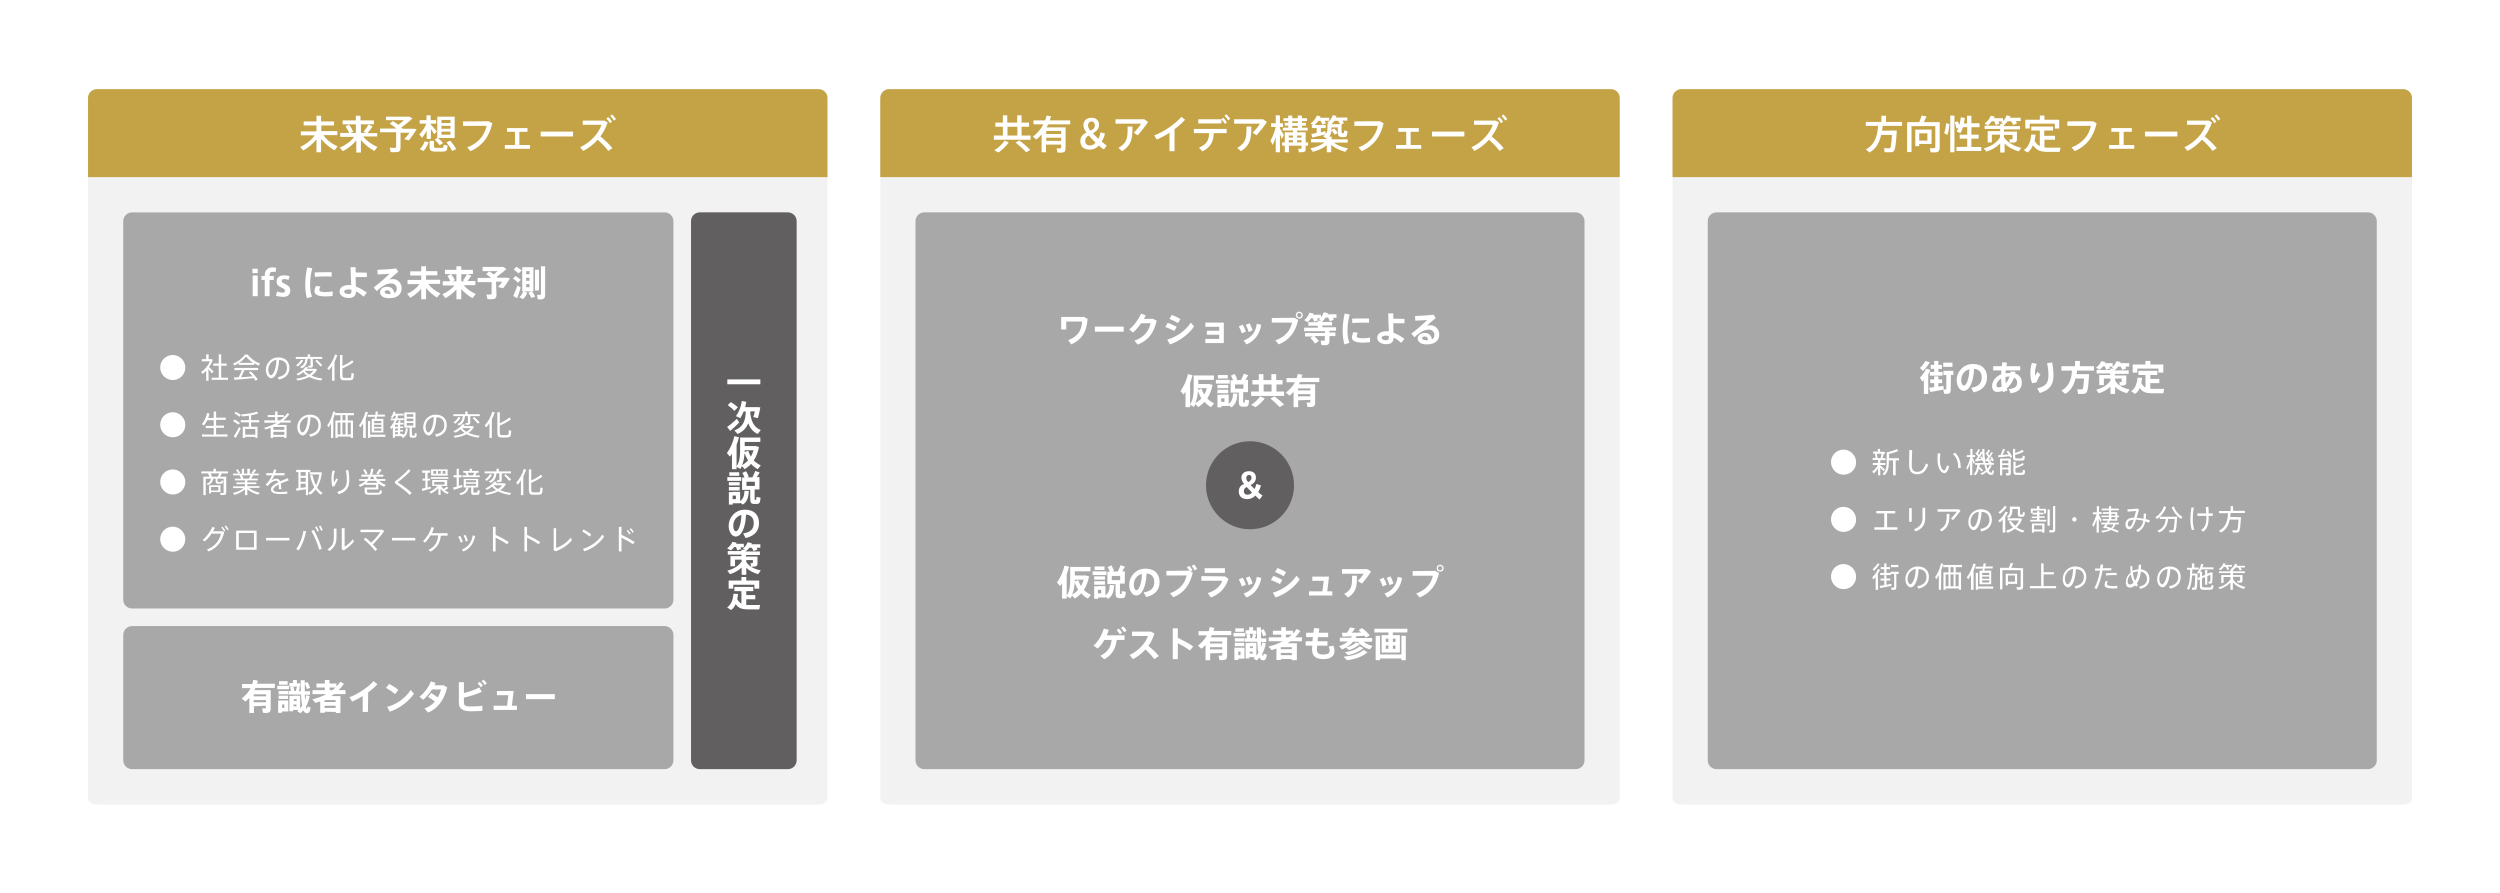
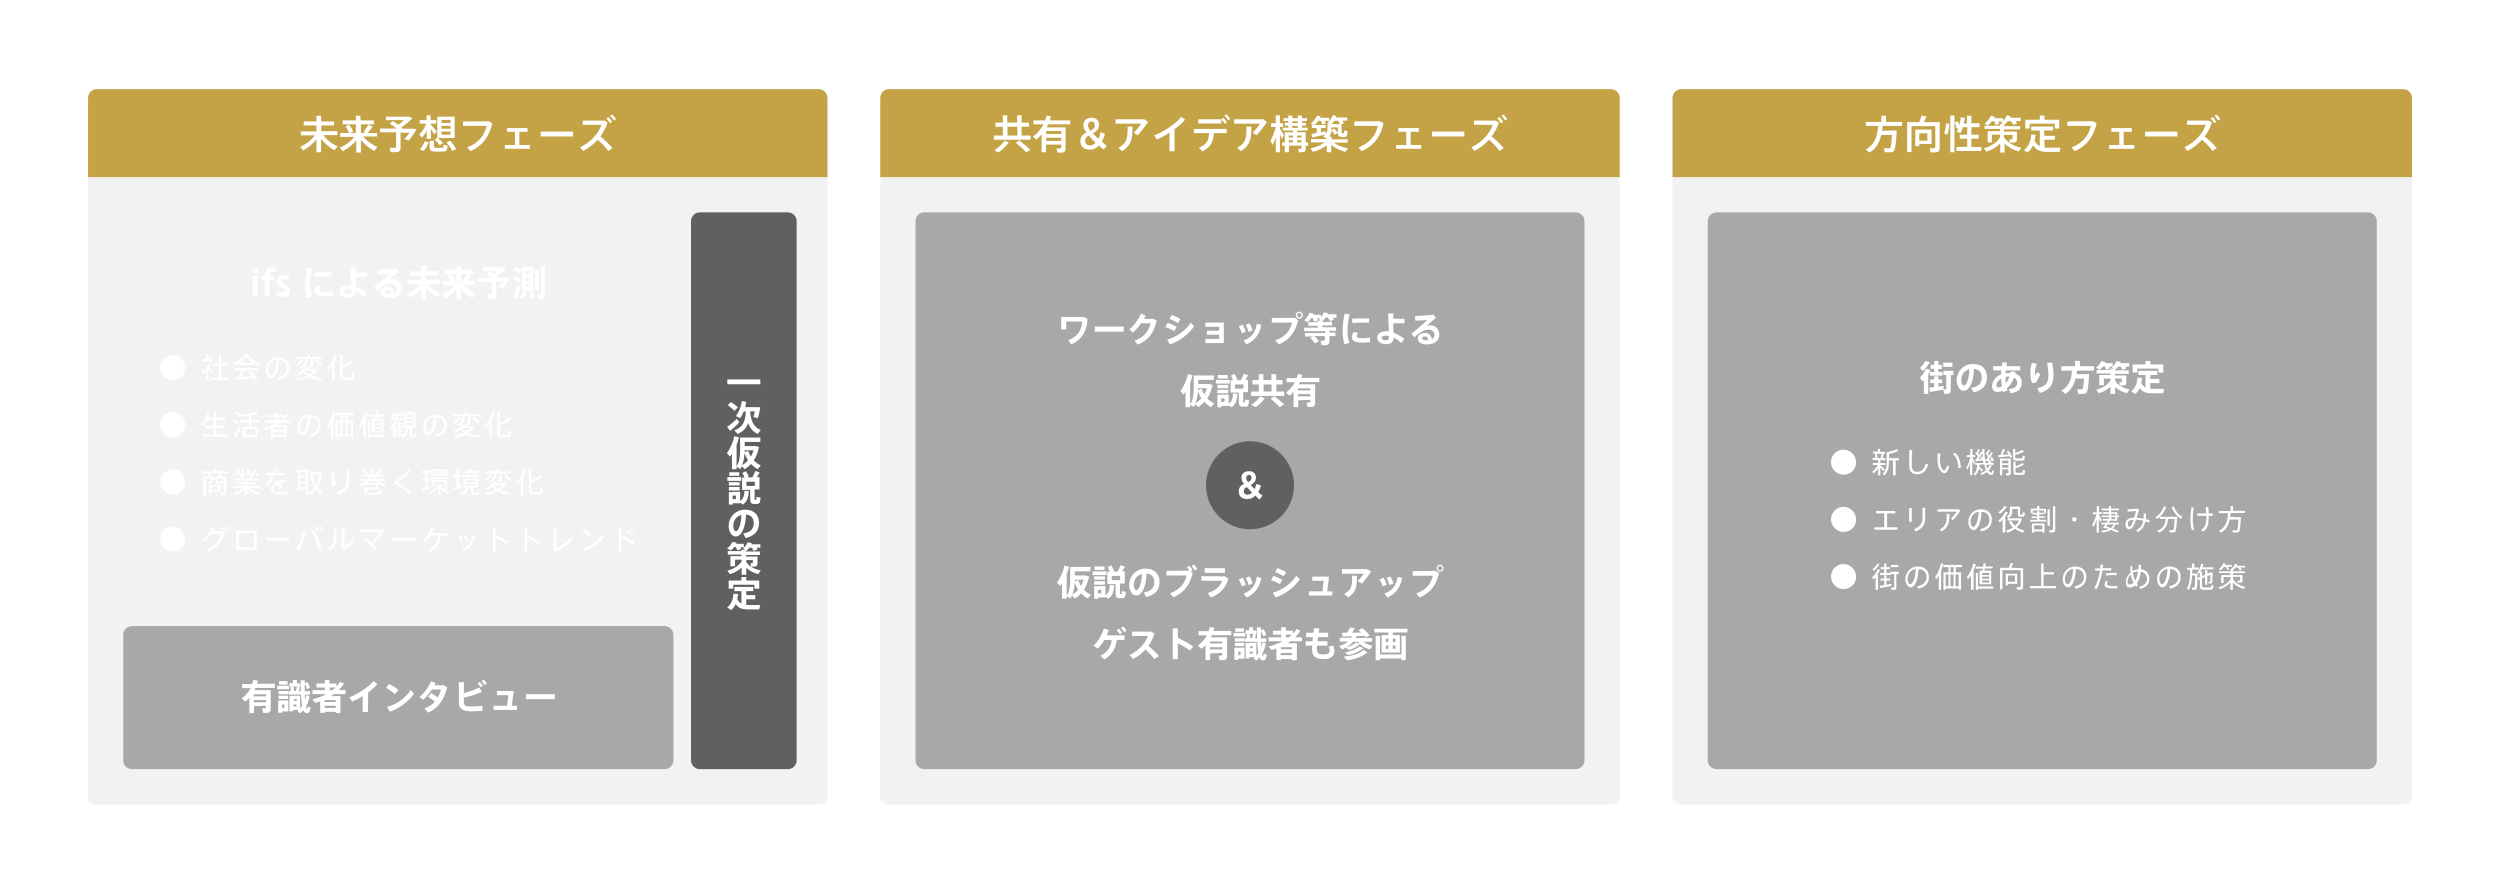
<svg xmlns="http://www.w3.org/2000/svg" version="1.1" id="レイヤー_1" x="0px" y="0px" viewBox="0 0 1136 406" style="enable-background:new 0 0 1136 406;" xml:space="preserve">
  <style type="text/css">
	.st0{fill:#FFFFFF;}
	.st1{fill:#F2F2F2;}
	.st2{fill:#A9A8A8;}
	.st3{fill:#615F5F;}
	.st4{fill:#C4A246;}
</style>
-   <path class="st0" d="M0,0h1136v406H0V0z" />
  <path class="st1" d="M44,41.5h328c2.2,0,4,1.2,4,2.8v318.5c0,1.5-1.8,2.8-4,2.8H44c-2.2,0-4-1.2-4-2.8V44.3  C40,42.7,41.8,41.5,44,41.5z" />
  <path class="st2" d="M302,349.5H60c-2.2,0-4-1.8-4-4v-57c0-2.2,1.8-4,4-4h242c2.2,0,4,1.8,4,4v57C306,347.7,304.2,349.5,302,349.5z" />
  <path class="st3" d="M358,349.5h-40c-2.2,0-4-1.8-4-4v-245c0-2.2,1.8-4,4-4h40c2.2,0,4,1.8,4,4v245C362,347.7,360.2,349.5,358,349.5  z" />
  <path class="st1" d="M404,41.5h328c2.2,0,4,1.2,4,2.8v318.5c0,1.5-1.8,2.8-4,2.8H404c-2.2,0-4-1.2-4-2.8V44.3  C400,42.7,401.8,41.5,404,41.5z M764,41.5h328c2.2,0,4,1.2,4,2.8v318.5c0,1.5-1.8,2.8-4,2.8H764c-2.2,0-4-1.2-4-2.8V44.3  C760,42.7,761.8,41.5,764,41.5z" />
  <path class="st0" d="M345.5,172.4v2.2h-15v-2.2H345.5z M334.8,190.3c0,0,0,0,1.1,1.6c-1.1,1.3-2.9,2.9-4.1,3.9  c-0.5-0.6-0.9-1.2-1.4-1.8C331.7,193.2,333.6,191.5,334.8,190.3L334.8,190.3z M332.1,182.7c1.4,0.9,2.4,1.6,3.2,2.4l-1.6,1.6  c-0.8-0.9-1.8-1.7-3-2.6C331.2,183.6,331.6,183.2,332.1,182.7L332.1,182.7z M345.7,195.4l-1.4,1.8c-2-0.9-3.4-2.5-4.3-4.9  c-0.8,2.1-2.2,3.7-4.8,4.9l-1.5-1.6c4.2-1.6,5-4.6,5.2-8.6h-1c-0.4,1-0.9,2-1.5,3l-2-0.9c1.4-1.9,2.3-4.2,2.7-6.9l2,0.4  c-0.1,0.8-0.3,1.6-0.5,2.4h5.7l1.2,0.1c-0.3,1.6-0.7,3.5-1.1,4.9l-2.1-0.5c0.3-0.8,0.5-1.7,0.7-2.6h-2c0,0.3,0,0.5-0.1,0.7  C341.4,192,343,194.4,345.7,195.4L345.7,195.4z M345.7,211.5l-1.4,1.7c-1.1-0.6-2.1-1.4-3-2.4c-0.8,0.9-1.8,1.7-2.9,2.4l-1.3-1.4  c-0.2,0.5-0.4,0.9-0.7,1.3l-1.7-1v1.1h-2.1v-7c-0.3,0.4-0.6,0.8-0.9,1.3l-1.4-1.6c1.6-2.2,2.8-5,3.4-7.7l2.1,0.5  c-0.3,1.2-0.7,2.3-1.1,3.5v9.7c1.3-2,1.6-4.3,1.6-6.9v-6.2h9.2v2h-7.1v1.9h5l1.5,0.4c-0.5,2.4-1.3,4.5-2.4,6.2  C343.4,210.1,344.5,210.9,345.7,211.5L345.7,211.5z M338.3,206c-0.1,1.9-0.4,3.7-1.1,5.4c1-0.6,1.9-1.3,2.7-2.2  C339.3,208.2,338.8,207.1,338.3,206z M341.2,207.5c0.5-0.9,0.9-1.9,1.2-2.9h-4v0.3c0,0.2,0,0.4,0,0.5l1.6-0.6  C340.3,205.8,340.7,206.7,341.2,207.5L341.2,207.5z M336.8,216.8v1.7h-6.3v-1.7H336.8z M332.9,223.5h3.4v4.2c1.5-1,1.9-2.6,2-4.7  l2,0.1c-0.2,2.9-0.8,5-2.8,6.2l-1.1-0.9v0.3h-3.4v0.6h-1.8v-5.7H332.9z M336.1,219.1v1.5h-4.9v-1.5H336.1z M336.1,221.3v1.6h-4.9  v-1.6H336.1z M335.9,214.6v1.6h-4.5v-1.6H335.9z M334.4,226.8v-1.6h-1.5v1.6H334.4z M342.9,226.2c0,0.8,0,0.9,0.2,0.9h0.4  c0.2,0,0.2-0.1,0.2-1.3c1.9,0.3,1.9,0.3,1.9,0.3c-0.2,2.5-0.5,2.9-1.9,2.9h-0.8c-1.7,0-2-0.5-2-2.8v-3.6h-3.7v-5.6h1.1  c-0.2-0.7-0.6-1.4-1-2.1l1.7-0.8c0.6,0.9,1,1.8,1.2,2.5l-0.7,0.3h2.4c0.5-1,1-2.1,1.3-2.9l2,0.7c-0.4,0.6-0.8,1.4-1.3,2.1h1.2v5.6  h-2.2L342.9,226.2L342.9,226.2z M339.2,220.8h3.8v-1.9h-3.8V220.8z M331.1,238.9c0-3.7,3-7.3,7.3-7.3c4.8,0,6.5,2.9,6.5,6  c0,3.1-1.4,5.8-6.1,6.9l-1.1-2.1c3.9-0.6,4.8-2.5,4.8-4.7c0-2.2-1.1-3.7-3.5-3.9c-0.2,6-2.1,10-4.7,10  C332.4,243.8,331.1,241.4,331.1,238.9L331.1,238.9L331.1,238.9z M333.2,238.9c0,1.5,0.5,2.5,1.2,2.5c1,0,2.3-2.5,2.5-7.4  C334.5,234.6,333.2,236.6,333.2,238.9L333.2,238.9z M345.7,259.2l-1.2,1.7c-2.1-0.6-4-1.5-5.4-2.9v3.2h-2.1v-3.3  c-1.5,1.4-3.3,2.4-5.3,3l-1.2-1.6c2.7-0.7,5.2-2.1,6.5-4.2v-0.8H334v3h-2.1v-4.6h5v-0.7h-6.2v-1.6h6.2v-0.6h1.7l-1-0.5  c1-0.8,1.7-1.8,2.1-2.9l1.9,0.4c0,0.2-0.1,0.3-0.2,0.5h4.1v1.6h-1.7c0.2,0.3,0.3,0.5,0.4,0.8l-1.8,0.7c-0.2-0.5-0.4-1-0.8-1.5h-1.1  c-0.4,0.5-0.8,1-1.3,1.4l-0.3-0.1v0.4h6.4v1.6H339v0.7h5.2v3.1c0,0.8-0.2,1.2-0.9,1.4c-0.4,0.1-1.4,0.1-2,0.1l-0.3-1.6  c0.3,0,0.8,0,0.9,0c0.1,0,0.2-0.1,0.2-0.2v-1.2h-3v0.8C340.2,257.3,342.8,258.6,345.7,259.2L345.7,259.2z M336.8,249.5l-1.8,0.6  c-0.1-0.5-0.3-1-0.6-1.5h-0.8c-0.4,0.6-0.9,1.1-1.5,1.5l-1.7-0.9c1.1-0.8,2-1.9,2.4-3l1.9,0.4c-0.1,0.2-0.1,0.3-0.2,0.5h3.5v1.6  h-1.6C336.5,249,336.7,249.2,336.8,249.5L336.8,249.5z M336.9,274.3v-5.7h-3.2v-1.9h8.6v1.9h-3.2v1.8h4.1v1.9h-4.1v2.6  c0.2,0,0.4,0,0.5,0c0.8,0,4.8,0,5.8,0l-0.4,2c-0.9,0-4.8,0-5.7,0c-2.3-0.1-3.8-0.6-5-2.4c-0.5,1.1-1.1,2-2.1,2.7l-1.8-1.2  c2.1-1.4,2.7-4,2.9-6.2l2.1,0.1c-0.1,0.8-0.3,1.6-0.4,2.4C335.6,273.3,336.2,273.9,336.9,274.3L336.9,274.3z M336.9,263.8v-1.6h2.2  v1.6h5.9v3.7h-2.2v-1.8h-9.6v1.8h-2.1v-3.7H336.9L336.9,263.8z M115.4,320.9v3.1h-2.1v-6.9c-0.6,0.6-1.2,1.2-1.8,1.7l-1.7-1.4  c1.4-1.1,2.6-2.3,3.5-3.7v0h0c0.2-0.3,0.4-0.6,0.6-1H110v-1.9h4.6c0.2-0.6,0.4-1.2,0.5-1.9l2.1,0.4c-0.1,0.5-0.3,1-0.4,1.4h8.1v1.9  h-8.8c-0.2,0.3-0.3,0.7-0.5,1h7.4v8.4c0,1.1-0.3,1.7-1.3,1.9c-0.4,0.1-1.5,0.1-2.2,0l-0.4-2c0.5,0,1.2,0,1.4,0  c0.2,0,0.3-0.1,0.3-0.4v-0.8L115.4,320.9L115.4,320.9z M120.9,316.4v-0.9h-5.6v0.9H120.9z M120.9,319.1v-1h-5.6v1H120.9z   M131.3,311.6v1.6H126v-1.6H131.3z M128.2,318.3h2.8v5h-2.8v0.6h-1.8v-5.6L128.2,318.3L128.2,318.3z M130.9,314v1.5h-4.3V314H130.9z   M130.9,316.1v1.5h-4.3v-1.5H130.9z M130.7,309.5v1.6h-3.9v-1.6H130.7z M129.2,321.7v-1.6h-1v1.6H129.2z M133.4,316.1h3v5.8  c0.3-0.4,0.6-0.8,0.9-1.2c-0.3-1.4-0.4-3.2-0.5-5.1h-5.7V314h1.1c-0.1-0.6-0.2-1.1-0.4-1.7l1.2-0.3h-1.5v-1.6h1.6V309h1.8v1.5h1.5  v1.6h-1.2l1.1,0.3c-0.2,0.6-0.4,1.1-0.5,1.7h0.9c0-1.6-0.1-3.3-0.1-5h1.9c0,0.4,0,0.9,0,1.3l1.2-0.5c0.6,1,1,1.9,1.2,2.7l-1.5,0.5  c-0.1-0.8-0.5-1.6-0.9-2.5c0,1.2,0,2.4,0,3.5h2.4v1.6h-2.4c0,0.9,0.1,1.7,0.1,2.4c0.2-0.7,0.4-1.4,0.5-2.2l1.6,0.4  c-0.3,1.8-0.9,3.4-1.7,4.9c0.1,0.6,0.3,0.9,0.4,0.9c0.2,0,0.2-0.2,0.3-1.1l1.5,0.5c-0.3,2.2-1,2.8-2.2,2.5c-0.5-0.1-0.8-0.5-1.2-1.2  c-0.4,0.5-0.8,0.9-1.3,1.3l-1.4-0.9c0.2-0.2,0.4-0.4,0.6-0.6h-2.5v0.6h-1.7v-7H133.4L133.4,316.1z M134.4,314c0.2-0.7,0.4-1.4,0.5-2  h-1.6c0.2,0.7,0.4,1.4,0.4,2H134.4L134.4,314z M134.8,318.5v-0.8h-1.3v0.8H134.8z M133.4,320.1v0.9h1.3v-0.9H133.4z M147.6,323.4  v0.5h-2.1v-5.2c-0.7,0.3-1.5,0.5-2.2,0.7c-0.5-0.6-0.9-1.1-1.4-1.6c2.4-0.6,4.6-1.4,6.4-2.4H142v-1.8h5.6v-1.2h-3.8v-1.8h3.8V309  h2.1v1.6h3.2v1.3c0.6-0.6,1.2-1.3,1.7-2.1l1.7,0.9c-0.7,1-1.5,2-2.4,2.9h3.1v1.8h-5.2c-0.4,0.3-0.8,0.6-1.3,0.9h4.2v7.7h-2.1v-0.5  L147.6,323.4L147.6,323.4z M152.5,319v-0.9h-5v0.9H152.5z M152.5,321.7v-1h-5v1H152.5z M151.1,313.6c0.5-0.4,1-0.8,1.4-1.2h-2.7v1.2  H151.1z M167.2,323.5h-2.4v-7.2c-1.6,1-3.3,1.9-4.8,2.5l-1.2-2c3.6-1.2,8.9-4.8,10.9-7.3l1.8,1.4c-1.1,1.2-2.5,2.5-4.2,3.7  L167.2,323.5L167.2,323.5z M181,313.5l-1.5,1.9c-0.9-0.8-2.7-2.1-4.1-2.8l1.4-1.8C178.3,311.5,180,312.6,181,313.5z M186.6,313.5  l1.5,1.7c-2.3,3.5-6.7,6.8-11,8.2l-1.2-2.2C180.1,320.2,184.4,317.1,186.6,313.5z M195.9,314.9c0.9,0.5,2.1,1.3,3,2  c0.7-1.2,1.2-2.4,1.5-3.6h-4.1c-1.2,1.8-2.6,3.5-4,4.7l-1.7-1.4c2.2-1.6,4.4-4.7,5.2-7l2.1,0.7c-0.1,0.4-0.3,0.7-0.5,1.1h4.2  l1.6,0.9c-1.2,5.3-4.1,9.7-8.7,11.5l-1.6-1.9c1.9-0.6,3.5-1.7,4.7-3.1c-1-0.8-2.1-1.6-3.1-2.1L195.9,314.9L195.9,314.9z   M218.9,314.4c-2.3,1-5.2,2-8.1,2.6v1.8c0,1.6,0.5,2.1,2,2.2c0.4,0,1.1,0,1.8,0c1.5,0,3.3-0.1,4.6-0.3v2.3c-1.5,0.1-3,0.2-4.5,0.2  c-0.9,0-1.7,0-2.3-0.1c-2.4-0.2-3.9-1.5-3.9-3.6V310h2.3v4.9c2.6-0.6,5.3-1.6,7-2.5L218.9,314.4L218.9,314.4z M217.9,309.8  c0.6,0.5,1.1,1.1,1.5,1.7l-0.9,0.8c-0.5-0.7-0.9-1.2-1.5-1.7L217.9,309.8L217.9,309.8z M219.7,308.8c0.6,0.6,1,1,1.5,1.7l-0.9,0.8  c-0.5-0.7-0.8-1.2-1.5-1.7L219.7,308.8z M234.8,322.6h-10.5v-1.9h6.1l0.6-4.8h-5.2V314h7.6l-0.8,6.7h2.3V322.6z M252.1,315.4v2.3  h-13.1v-2.3H252.1L252.1,315.4z" />
  <path class="st4" d="M376,80.5H40v-36c0-2.2,1.8-4,4-4h328c2.2,0,4,1.8,4,4V80.5z M736,80.5H400v-36c0-2.2,1.8-4,4-4h328  c2.2,0,4,1.8,4,4V80.5z" />
  <g>
    <path class="st0" d="M153.4,66.5l-1.4,1.8c-2.2-1.2-4.4-3.1-6.1-5.2v6.1h-2.1v-5.9c-1.6,2.1-3.9,3.9-6,5.1l-1.4-1.6   c2.4-1.1,5.1-3.1,6.6-5.3h-6.3v-1.8h7.1V57h-5.8v-1.8h5.8v-2.6h2.1v2.6h5.9V57H146v2.6h7.3v1.8h-6.3   C148.4,63.6,151,65.5,153.4,66.5z M171.5,66.8l-1.4,1.8c-2.2-1.2-4.5-3-6.1-5v5.7h-2.1v-5.5c-1.6,2-3.9,3.8-6.1,4.9l-1.4-1.6   c2.4-1,5-2.8,6.5-4.9h-6.3v-1.8h4c-0.3-0.9-0.9-1.9-1.6-3l1.6-0.8c0.9,1.2,1.5,2.2,1.9,3.2l-1.3,0.6h2.5v-3.9h-6v-1.8h6v-2.1h2.1   v2.1h6.1v1.8H164v3.9h2.2l-1-0.5c0.9-1.1,1.7-2.4,2.2-3.3l1.9,0.9c-0.6,0.9-1.4,2-2.3,3h4.4V62H165C166.6,64,169.1,65.8,171.5,66.8   L171.5,66.8z M182,67.1c0,1.2-0.4,1.9-1.5,2c-0.6,0.1-2,0.1-3,0l-0.4-2c0.8,0.1,2,0.1,2.4,0.1c0.4,0,0.5-0.2,0.5-0.6v-6.5h-7.3   v-1.7h7.4c-0.8-0.7-1.8-1.5-3-2.2l1.4-1.2c0.9,0.5,1.7,1.1,2.5,1.7c0.9-0.6,1.7-1.3,2.5-2.1h-8.1V53h10.6l1.4,0.8   c-1.3,1.3-3.1,2.8-5,4.1c0.2,0.2,0.4,0.4,0.6,0.6l-0.1,0h5.1l1.3,0.2c-0.9,1.6-2.3,3.6-3.5,5.1l-2.1-0.6c0.9-0.9,1.7-1.9,2.4-2.9   H182L182,67.1L182,67.1z M198.5,59.7l-1.2,1.3c-0.4-0.6-0.9-1.5-1.5-2.4v4.5h-1.9v-3.7c-0.6,1.2-1.4,2.3-2.1,3.2l-1.3-1.5   c1.2-1.1,2.5-3,3.2-4.9h-3v-1.6h3.1v-2.2h1.9v2.2h2.5v1.6h-2.5v0.3C196.7,57.7,197.8,58.9,198.5,59.7z M194.8,64.7   c-0.5,1.3-1.4,2.9-2.3,3.9l-1.8-0.8c1-0.9,1.9-2.4,2.3-3.6L194.8,64.7z M197.2,64v2.4c0,0.6,0.2,0.8,0.9,0.8c0.7,0,1.9,0,2.6,0   c0.8,0,0.8-0.1,0.9-1.4l1.8,0.3c-0.2,2.5-0.5,2.8-2.6,2.8c-0.8,0-2.2,0-3,0c-2.2-0.1-2.6-0.5-2.6-2.6V64L197.2,64L197.2,64z    M198.7,62.6V53h7.9v9.7H199c1,0.8,1.7,1.5,2.3,2.3l-1.5,1c-0.6-0.8-1.4-1.7-2.3-2.5L198.7,62.6L198.7,62.6z M200.6,55.9h4.1v-1.4   h-4.1V55.9z M200.6,58.5h4.1v-1.3h-4.1V58.5z M200.6,61.2h4.1v-1.4h-4.1V61.2z M204.6,63.9c1.2,1.4,2.1,2.7,2.7,3.9l-1.9,0.8   c-0.5-1.2-1.4-2.5-2.5-3.9C202.9,64.6,204.6,63.9,204.6,63.9z M222,55.1l1.7,0.9c-1.3,5.9-4.3,10.2-9.9,12.7l-1.5-1.7   c5.3-2.1,7.9-5.6,8.8-9.8h-10.7v-2L222,55.1L222,55.1z M234,65.9v-6h-3.6v-1.7h9.3v1.7h-3.7v6h4.8v1.7h-11.4v-1.7H234z M260.4,59.8   V62h-14.7v-2.2H260.4z M278.3,67.3l-1.9,1.3c-1.2-1.7-3.1-3.6-4.8-5.1c-1.9,2.1-4.2,3.9-6.6,5.1l-1.4-1.7c4.9-2.2,8.6-6.6,9.7-10.2   h-8.5v-1.9h9.8l1.5,0.8c-0.7,2.3-1.8,4.4-3.3,6.4C274.8,63.6,276.7,65.4,278.3,67.3L278.3,67.3z M276.4,53.2   c0.7,0.6,1.2,1.3,1.7,2.1l-0.9,0.7c-0.5-0.8-1-1.5-1.7-2.1L276.4,53.2L276.4,53.2z M278.1,52c0.7,0.6,1.2,1.3,1.8,2.1l-0.9,0.7   c-0.5-0.8-1-1.4-1.7-2.1L278.1,52L278.1,52z" />
  </g>
  <g>
    <path class="st0" d="M455.7,61.6v-4h-3.4v-1.9h3.4v-3.3h2v3.3h4.5v-3.3h2v3.3h3.4v1.9h-3.4v4h4.1v1.9h-16.7v-1.9H455.7L455.7,61.6z    M458.4,64.7c-1.2,1.7-3,3.4-4.7,4.6l-1.9-1c1.8-1.1,3.5-2.7,4.7-4.4L458.4,64.7L458.4,64.7z M462.3,61.6v-4h-4.5v4H462.3z    M463.2,63.8c2,1.5,3.7,3,5,4.3l-1.9,1.1c-1.2-1.4-2.9-2.8-4.8-4.4C461.6,64.8,463.2,63.8,463.2,63.8z M475.3,65.7v3.5h-2v-8.1   c-0.7,0.8-1.5,1.6-2.4,2.3l-1.6-1.3c1.6-1.1,2.9-2.6,4-4.2v0h0c0.3-0.5,0.6-0.9,0.8-1.4h-4.5v-1.8h5.3c0.3-0.7,0.5-1.5,0.7-2.2   l2,0.4c-0.2,0.6-0.4,1.2-0.6,1.8h9.3v1.8h-10c-0.2,0.5-0.5,0.9-0.7,1.4h8.6v9.5c0,1.1-0.3,1.7-1.3,1.9c-0.5,0.1-1.6,0.1-2.4,0   l-0.4-1.9c0.6,0.1,1.4,0.1,1.7,0c0.3,0,0.4-0.2,0.4-0.4v-1.3H475.3L475.3,65.7z M482.2,60.9v-1.4h-6.8v1.4H482.2z M482.2,64v-1.4   h-6.8V64H482.2z M499.3,66.1c-0.9,1.2-2.5,1.9-4.1,1.9c-2.1,0-4.3-0.9-4.3-3.9c0-2.1,1.3-3.2,2.8-3.9c-1-1.2-1.4-2.3-1.4-3.4   c0-1.6,1.1-3.3,3.7-3.3c2.5,0,3.4,1.7,3.4,3.2c0,1.7-0.9,2.9-2.8,3.8c0.6,0.7,1.6,1.7,2.5,2.6c0.4-0.7,0.8-1.9,1-3l2,0.6   c-0.3,1.4-0.9,2.8-1.5,3.6c0.6,0.6,1.6,1.3,2.3,1.9l-1.3,1.7C500.8,67.4,500,66.8,499.3,66.1L499.3,66.1z M493.1,64   c0,1.2,0.7,2.1,2.2,2.1c1,0,1.9-0.5,2.5-1.3c-1.1-1-2.5-2.5-3-3.2C493.8,62,493.1,62.7,493.1,64z M497.5,56.9   c0-0.9-0.5-1.7-1.5-1.7c-1.2,0-1.6,1-1.6,1.8c0,0.7,0.4,1.6,1.1,2.4C496.6,58.9,497.5,58.2,497.5,56.9L497.5,56.9L497.5,56.9z    M520.1,54.3l1.6,1.1c-1.3,2-3.1,4.3-4.7,6.1l-1.8-1.2c1.2-1.2,2.7-3,3.3-4.1h-11.6v-2H520.1z M514.6,57.5c0,5.6-0.4,8.4-4.7,11.2   l-1.7-1.5c4-2.3,4.2-4.4,4.2-9.7L514.6,57.5L514.6,57.5z M533.6,68.7h-2.2v-8.4c-1.9,1.3-4,2.4-5.8,3.1l-1.1-1.9   c4.1-1.4,10-5.5,12.3-8.4l1.7,1.3c-1.2,1.4-2.9,2.9-4.8,4.3V68.7z M546.4,68.8l-1.6-1.7c3.7-1.6,4.5-3.4,4.6-6.6h-6.9v-1.9h14.9   v1.9h-5.9C551.4,64.2,550.4,66.7,546.4,68.8L546.4,68.8z M555,54.2l0.8-0.7c0.7,0.6,1.2,1.3,1.7,2.1l-0.9,0.7c-0.5-0.7-1-1.4-1.6-2   v1.8h-10.5v-1.9L555,54.2L555,54.2z M557.2,51.9c0.7,0.6,1.2,1.3,1.8,2.1l-0.9,0.7c-0.5-0.8-1-1.4-1.7-2.1L557.2,51.9z M574.1,54.3   l1.6,1.1c-1.3,2-3.1,4.3-4.7,6.1l-1.8-1.2c1.2-1.2,2.7-3,3.3-4.1h-11.7v-2H574.1z M568.6,57.5c0,5.6-0.4,8.4-4.7,11.2l-1.7-1.5   c4-2.3,4.2-4.4,4.2-9.7L568.6,57.5L568.6,57.5z M583.4,61.4l-1,1.8c-0.2-0.8-0.5-1.5-0.8-2.2v8.2h-1.9v-6.9   c-0.4,1.4-0.9,2.6-1.4,3.6l-1-2c0.9-1.5,1.9-4,2.4-6.2h-2.1v-1.7h2.1v-3.6h1.9v3.6h1.4v1.7h-1.4v0.7   C582.3,59.5,583,60.7,583.4,61.4L583.4,61.4z M583.8,64.7v-4.6h3.8v-0.8h-4.7v-1.3h2.5v-0.9h-1.6v-1.3h1.6v-0.8h-2.2v-1.3h2.2v-1.2   h1.8v1.2h2.5v-1.2h1.9v1.2h2.3v1.3h-2.3v0.8h1.8v1.3h-1.8v0.9h2.6v1.3h-4.8v0.8h3.9v4.6h1.1v1.5h-1.1v1.4c0,0.9-0.2,1.4-1,1.5   c-0.4,0.1-1.4,0.1-2.1,0.1l-0.3-1.6c0.4,0,1,0,1.2,0c0.2,0,0.3-0.1,0.3-0.3v-1.1h-5.7v3h-1.9v-3h-1.2v-1.5L583.8,64.7L583.8,64.7z    M587.5,62.5v-0.9h-1.9v0.9H587.5z M587.5,64.7v-1h-1.9v1H587.5z M589.7,55.9v-0.8h-2.5v0.8H589.7z M589.7,58.1v-0.9h-2.5v0.9   H589.7z M591.4,62.5v-0.9h-2v0.9H591.4z M591.4,64.7v-1h-2v1H591.4z M612.5,67.4c0,0-0.1,0.1-1.2,1.6c-2.3-0.6-4.7-1.7-6.4-3.1v3.3   h-2V66c-1.7,1.4-4.1,2.4-6.3,3c-1.1-1.5-1.1-1.5-1.1-1.6c2.3-0.4,4.8-1.4,6.4-2.7h-6.2v-1.5h7.2v-0.3l-0.1,0.1   c-0.5-0.3-1-0.7-1.6-1.1c1.5-1,2-2,2-3.3v-2.4h0.8l-0.9-0.4c1.2-0.9,2.1-2.1,2.5-3.5l1.7,0.4c-0.1,0.2-0.2,0.5-0.3,0.7h5.2v1.4   h-2.3c0.3,0.4,0.6,0.8,0.8,1.2l-1.1,0.4v3.3c0,0.6,0,0.8,0.3,0.8c0.2,0,0.4,0,0.6,0c0.2,0,0.3-0.1,0.3-1.2l1.5,0.3   c-0.1,2.4-0.5,2.7-1.6,2.7c-0.3,0-0.7,0-0.9,0c-1.6-0.1-1.9-0.6-1.9-2.5v-1.9H605v1.2l1.2-0.7c0.8,0.7,1.3,1.4,1.7,2.1l-1.5,0.7   c-0.3-0.6-0.7-1.3-1.3-1.9c-0.1,1-0.5,2-1.1,2.8h1.1v1.2h7.3v1.5h-6.2C607.7,66.1,610.2,67,612.5,67.4L612.5,67.4z M598.3,60.4   v-2.2h-2.2v-1.4h0.7c-1.2-0.6-1.2-0.6-1.2-0.7c1.3-1,2.3-2.3,2.8-3.6l1.7,0.4c-0.1,0.2-0.2,0.4-0.3,0.6h4.2v1.4h-2.1   c0.3,0.4,0.4,0.8,0.6,1.2l-1.7,0.5c-0.1-0.6-0.4-1.1-0.7-1.7h-1c-0.5,0.7-1.1,1.3-1.7,1.9h5v1.4h-2.2v1.9c0.8-0.2,1.5-0.3,2.1-0.5   l0.1,1.4c-1.8,0.5-4.5,1.2-6.1,1.5l-0.4-1.6C596.5,60.8,597.4,60.6,598.3,60.4L598.3,60.4z M608.8,56.4h0.1c-0.2-0.5-0.5-1-0.9-1.5   h-1.6c-0.4,0.5-0.8,1-1.3,1.5H608.8L608.8,56.4z M627,55.1l1.7,0.9c-1.3,5.9-4.3,10.2-9.9,12.7l-1.5-1.7c5.3-2.1,7.9-5.6,8.8-9.8   h-10.7v-2C615.4,55.1,627,55.1,627,55.1z M639,65.9v-6h-3.6v-1.7h9.3v1.7h-3.7v6h4.8v1.7h-11.4v-1.7H639z M665.4,59.8V62h-14.7   v-2.2H665.4z M683.3,67.3l-1.9,1.3c-1.2-1.7-3.1-3.6-4.8-5.1c-1.9,2.1-4.2,3.9-6.6,5.1l-1.4-1.7c4.9-2.2,8.6-6.6,9.7-10.2h-8.5   v-1.9h9.8l1.5,0.8c-0.7,2.3-1.8,4.4-3.3,6.4C679.8,63.6,681.7,65.4,683.3,67.3z M681.3,53.2c0.7,0.6,1.2,1.3,1.7,2.1l-0.9,0.7   c-0.5-0.8-1-1.5-1.7-2.1C680.5,53.9,681.3,53.2,681.3,53.2z M683.1,52c0.7,0.6,1.2,1.3,1.8,2.1l-0.9,0.7c-0.5-0.8-1-1.4-1.7-2.1   L683.1,52z" />
  </g>
-   <path class="st2" d="M302,276.5H60c-2.2,0-4-1.8-4-4v-172c0-2.2,1.8-4,4-4h242c2.2,0,4,1.8,4,4v172C306,274.7,304.2,276.5,302,276.5  z" />
  <g>
    <path class="st0" d="M117.1,124.1h-2.4v-2h2.4V124.1z M117.1,134.6h-2.3v-9.4h2.3V134.6z M118.8,127.2v-1.8h1.5V125   c0-1.4,0.7-3.5,3.4-3.5c0.7,0,1.3,0.1,1.8,0.2l-0.3,1.9c-0.4-0.1-0.8-0.1-1.2-0.1c-1.1,0-1.5,0.6-1.5,1.6v0.3h1.9v1.8h-1.9v7.4   h-2.2v-7.4H118.8z M131.1,127.2c-0.5-0.2-1.3-0.4-1.9-0.4c-0.5,0-1.2,0.2-1.2,0.9c0,0.5,0.4,0.8,1.5,1.3c1.3,0.6,2.4,1.3,2.4,3   c0,2.3-1.7,2.9-3.2,2.9c-1,0-2.4-0.2-3.3-0.5l0.5-2c0.7,0.3,1.8,0.6,2.5,0.6c0.6,0,1.1-0.2,1.1-0.9c0-0.6-0.6-1-1.7-1.5   c-1.3-0.6-2.1-1.2-2.1-2.7c0-2.3,2-2.8,3.4-2.8c0.8,0,2,0.2,2.5,0.4L131.1,127.2L131.1,127.2z M138.7,129.1c0-2.6,0.4-5.3,0.9-7.6   l2.3,0.4c-0.6,2.1-1,4.7-1,7.2c0,2.2,0.2,4.1,0.9,5.7l-2.3,0.7C138.9,133.7,138.7,131.6,138.7,129.1L138.7,129.1L138.7,129.1z    M151.1,134.5c-1,0.1-2.2,0.2-3.1,0.2c-2.9,0-5.1-0.6-5.1-2.3c0-0.7,0.2-1.5,0.7-2.5l2,0.3c-0.3,0.7-0.5,1.1-0.5,1.5   c0,0.8,0.9,1,2.9,1c1,0,2.1-0.1,3.2-0.3L151.1,134.5L151.1,134.5z M148.5,123.7c0.8,0,1.6,0,2.2,0l0,2c-0.9-0.1-1.9-0.1-2.8-0.1   c-1.6,0-3.3,0.1-4.8,0.2l-0.1-2C144.6,123.7,146.7,123.7,148.5,123.7L148.5,123.7z M166.7,123.9v2h-5.1c0,1.6,0.1,3.1,0.1,4.3   c1.7,0.6,3.4,1.6,5,2.8l-1.5,1.8c-1-0.9-2.2-1.8-3.4-2.4c-0.1,2-1.1,3-3.3,3c-2.5,0-4.2-1.2-4.2-2.9c0-1.8,1.5-3,4.5-3   c0.3,0,0.5,0,0.8,0c-0.1-2.4-0.3-5.8-0.3-8.1h2.3c0,0.4,0,0.9,0,1.4v1L166.7,123.9L166.7,123.9z M158.6,131.5   c-1.5,0-2.2,0.4-2.2,1.1c0,0.5,0.7,1,2.1,1c0.9,0,1.2-0.4,1.2-1.4c0-0.1,0-0.3,0-0.5C159.3,131.6,158.9,131.5,158.6,131.5   L158.6,131.5z M180,122l1,1.5c-1.2,1-3,2.5-4.1,3.5c0.5-0.1,1-0.2,1.5-0.2c2.6,0,4.1,2,4.1,4.2c0,2.7-1.9,4.5-5.7,4.5   c-2.6,0-4.1-1.1-4.1-2.7c0-1.4,1.3-2.5,3.2-2.5c1.9,0,2.9,1,3.3,2.9c0.7-0.4,1.1-1.1,1.1-2c0-1.3-1-2.4-2.5-2.4   c-0.5,0-1.4,0.1-2,0.3c-1.4,0.5-3.2,1.8-4.6,3.2l-1.4-1.7c2.4-1.7,5.5-4.5,7.2-6.2c-1.3,0.1-3.7,0.3-5.4,0.3l-0.1-2.1   C173.9,122.5,177.9,122.3,180,122L180,122z M176.1,131.9c-0.8,0-1.3,0.3-1.3,0.8c0,0.5,0.6,0.9,1.9,0.9c0.3,0,0.6,0,0.8,0   C177.4,132.5,176.9,131.9,176.1,131.9z M200.1,133.3l-1.5,1.9c-1.8-1-3.6-2.6-5-4.3v5.1h-2.2v-4.8c-1.4,1.7-3.1,3.1-5,4.1l-1.4-1.8   c2.1-0.9,4.3-2.5,5.6-4.4h-5.4v-1.9h6.2v-2h-5v-1.9h5V121h2.2v2.2h5.1v1.9h-5.1v2h6.4v1.9h-5.4   C195.9,130.9,198.1,132.4,200.1,133.3L200.1,133.3z M216.2,133.6l-1.5,1.9c-1.8-1-3.7-2.5-5.1-4.2v4.7h-2.2v-4.5   c-1.4,1.6-3.3,3.1-5,4l-1.4-1.8c2-0.9,4.2-2.3,5.5-4h-5.3v-1.9h3.4c-0.3-0.8-0.7-1.5-1.3-2.4l1.6-0.9h-2.7v-1.9h5.2V121h2.2v1.6   h5.3v1.9h-2.5l1.8,0.8c-0.6,0.8-1.2,1.6-1.8,2.4h3.6v1.9h-5.3C212.1,131.3,214.2,132.7,216.2,133.6L216.2,133.6z M207.4,127.8v-3.2   H205c0.8,1,1.3,1.9,1.7,2.7l-1.1,0.5L207.4,127.8L207.4,127.8z M211.2,127.8l-0.8-0.4c0.7-0.9,1.4-2,1.8-2.8h-2.6v3.2L211.2,127.8   L211.2,127.8z M225.6,133.9c0,1.2-0.4,1.9-1.4,2c-0.6,0.1-1.8,0.1-2.7,0l-0.5-2.1c0.7,0.1,1.7,0.1,2,0c0.3,0,0.4-0.2,0.4-0.4v-5.2   h-6.4v-1.9h6.2c-0.7-0.6-1.5-1.2-2.3-1.7l1.4-1.3c0.7,0.4,1.4,0.9,2.1,1.4c0.6-0.5,1.2-1,1.7-1.5h-6.8v-1.9h9.4l1.4,0.9   c-1.2,1.2-2.8,2.4-4.4,3.6c0.1,0.1,0.3,0.3,0.4,0.4l0,0h4.3l1.3,0.2c-0.8,1.5-2,3.3-3.1,4.6l-2.3-0.6c0.7-0.7,1.3-1.5,1.9-2.4h-2.8   L225.6,133.9L225.6,133.9z M234.2,125.4c1.1,0.6,1.9,1.2,2.5,1.8l-1.4,1.3c-0.5-0.7-1.3-1.3-2.2-1.9   C233.1,126.7,234.2,125.4,234.2,125.4z M235.1,129.7l1.5,0.9c-0.4,1.6-1.1,3.7-1.6,4.9l-1.8-1C233.7,133.4,234.6,131.3,235.1,129.7   z M234.6,121.2c1,0.6,1.9,1.1,2.4,1.7l-1.4,1.4c-0.5-0.6-1.3-1.2-2.2-1.8C233.4,122.6,234.6,121.2,234.6,121.2z M239.6,133   c-0.4,1.1-1.1,2.1-1.9,2.9l-1.7-0.8c0.8-0.8,1.4-1.7,1.8-2.8L239.6,133L239.6,133z M241.6,132.4h-4.3v-11h5.1v11h-0.7   c0.6,0.8,1.1,1.6,1.5,2.4l-1.8,0.6c-0.3-0.8-0.7-1.6-1.3-2.4L241.6,132.4L241.6,132.4z M239.1,124.6h1.5v-1.4h-1.5V124.6z    M239.1,127.6h1.5v-1.4h-1.5V127.6z M239.1,130.5h1.5v-1.4h-1.5V130.5z M244.9,122.6v9.4h-1.8v-9.4   C243.1,122.6,244.9,122.6,244.9,122.6z M247.7,121V134c0,1.1-0.3,1.8-1.4,2c-0.4,0.1-1.3,0.1-1.9,0L244,134c0.5,0,1.1,0,1.4,0   c0.3,0,0.4-0.2,0.4-0.4V121L247.7,121L247.7,121z" />
  </g>
  <path class="st2" d="M716,349.5H420c-2.2,0-4-1.8-4-4v-245c0-2.2,1.8-4,4-4h296c2.2,0,4,1.8,4,4v245  C720,347.7,718.2,349.5,716,349.5z" />
  <g>
    <path class="st0" d="M494.2,144.9c-0.4,6.1-2.8,9.5-7.4,11.6l-1.4-1.9c4.5-1.8,6.1-4.5,6.3-8.5h-7.2v3.6h-2.3v-5.7h10.3   L494.2,144.9L494.2,144.9z M510.6,148.4v2.3h-13.1v-2.3H510.6z M524,144.9l1.6,0.8c-1.3,5.6-3.7,8.9-8.6,10.9l-1.5-1.8   c4.6-1.6,6.6-4.6,7.3-7.9h-4.3c-1.1,1.6-2.4,3.2-3.7,4.2l-1.7-1.4c2.3-1.7,4.4-4.9,5.4-7.2l2.1,0.8c-0.2,0.6-0.5,1.1-0.8,1.6H524   L524,144.9z M534.7,148.5l-1.1,1.9c-1.2-0.6-2.8-1.4-4.1-1.8l1.1-1.9C532,147.1,533.8,148,534.7,148.5L534.7,148.5z M541.1,146.6   l1.5,1.7c-2.3,3.5-6.7,6.8-11,8.2l-1.2-2.2C534.6,153.2,538.9,150.1,541.1,146.6L541.1,146.6z M536.4,145l-1.1,1.8   c-1.3-0.7-2.6-1.4-3.9-1.9l1.1-1.8C533.8,143.6,535.5,144.4,536.4,145z M548.4,152.1v-1.8h5.6v-1.8h-6.3v-1.9h8.4v9.3h-8.4V154h6.3   v-1.9H548.4L548.4,152.1z M564.7,147.5c0.5,0.8,1.1,2.2,1.4,3.2l-1.8,0.8c-0.2-0.8-0.9-2.4-1.4-3.2L564.7,147.5z M573.1,147.6   c-0.6,4.1-3.1,7.5-6.7,8.9l-1.3-1.8c3.6-1.2,5.5-3.9,6-7.6L573.1,147.6L573.1,147.6z M567.8,146.9c0.5,0.8,1.1,2.3,1.4,3.2   l-1.8,0.8c-0.2-0.8-0.8-2.4-1.3-3.3L567.8,146.9z M588.2,144.4l1.7,1c-1.2,5.3-3.8,9-8.8,11.1l-1.6-1.8c4.6-1.7,6.8-4.5,7.6-8.1   h-9.2v-2.1L588.2,144.4L588.2,144.4z M592,143.2c0,0.9-0.7,1.6-1.6,1.6c-0.9,0-1.6-0.7-1.6-1.6s0.7-1.6,1.6-1.6   C591.2,141.6,592,142.3,592,143.2L592,143.2z M589.4,143.2c0,0.5,0.4,1,1,1c0.5,0,1-0.4,1-1c0-0.5-0.4-0.9-1-1   C589.8,142.2,589.4,142.7,589.4,143.2L589.4,143.2z M598.9,145.6l-1.8,0.6c-0.1-0.5-0.3-1.1-0.6-1.6h-0.7c-0.5,0.7-1,1.3-1.6,1.8   l-1.6-0.9c1.1-0.9,2-2.1,2.4-3.4l1.9,0.4c-0.1,0.2-0.1,0.3-0.2,0.5h3.5v1.6h-1.6C598.6,144.8,598.7,145.2,598.9,145.6z    M596.6,152.9h-3.6v-1.6h9.1v-0.8h-9.5v-1.6h6.2V148h-4.3v-1.6h4.3v-0.7h1.5l-1-0.6c1-0.8,1.8-1.9,2.2-3.2l1.9,0.4   c0,0.2-0.1,0.4-0.2,0.5h4.1v1.6h-1.7c0.2,0.3,0.4,0.6,0.5,0.9l-1.8,0.7c-0.2-0.5-0.5-1.1-0.8-1.7h-1.1c-0.4,0.6-0.9,1.1-1.4,1.6   l-0.1,0v0.4h4.4v1.6h-4.4v0.8h6.2v1.6h-3v0.8h2.7v1.6h-2.7v2.3c0,1-0.3,1.6-1.2,1.8c-0.5,0.1-1.6,0.1-2.4,0l-0.4-2   c0.5,0,1.3,0,1.6,0c0.2,0,0.3-0.1,0.3-0.3v-1.8h-4.8c0.9,0.8,1.6,1.5,2.1,2.3l-1.8,1.1c-0.5-0.8-1.2-1.7-2.1-2.6L596.6,152.9   L596.6,152.9z M610.1,150.1c0-2.6,0.4-5.3,0.9-7.6l2.3,0.4c-0.6,2.1-1,4.7-1,7.2c0,2.2,0.2,4.1,0.9,5.7l-2.3,0.7   C610.4,154.7,610.1,152.6,610.1,150.1L610.1,150.1L610.1,150.1z M622.5,155.5c-1,0.1-2.2,0.2-3.1,0.2c-2.9,0-5.1-0.6-5.1-2.3   c0-0.7,0.2-1.5,0.7-2.5l2,0.3c-0.3,0.7-0.5,1.1-0.5,1.5c0,0.8,0.9,1,2.9,1c1,0,2.1-0.1,3.2-0.3L622.5,155.5L622.5,155.5z    M619.9,144.7c0.8,0,1.6,0,2.2,0l0,2c-0.9-0.1-1.9-0.1-2.8-0.1c-1.6,0-3.3,0.1-4.8,0.2l-0.1-2C616,144.7,618.1,144.7,619.9,144.7   L619.9,144.7L619.9,144.7z M638.2,144.9v2h-5.1c0,1.6,0.1,3.1,0.1,4.3c1.7,0.6,3.4,1.6,5,2.8l-1.5,1.8c-1-0.9-2.2-1.8-3.4-2.4   c-0.1,2-1.1,3-3.3,3c-2.5,0-4.2-1.2-4.2-2.9c0-1.8,1.5-3,4.5-3c0.3,0,0.5,0,0.8,0c-0.1-2.4-0.3-5.8-0.3-8.1h2.3c0,0.4,0,0.9,0,1.4   v1L638.2,144.9L638.2,144.9z M630,152.5c-1.5,0-2.2,0.4-2.2,1.1c0,0.5,0.7,1,2.1,1c0.9,0,1.2-0.4,1.2-1.4c0-0.1,0-0.3,0-0.5   C630.7,152.6,630.4,152.5,630,152.5z M651.4,143l1,1.5c-1.2,1-3,2.5-4,3.5c0.5-0.1,1-0.2,1.5-0.2c2.6,0,4.1,2,4.1,4.2   c0,2.7-1.9,4.5-5.7,4.5c-2.6,0-4.1-1.1-4.1-2.7c0-1.4,1.3-2.5,3.2-2.5c1.9,0,2.9,1,3.3,2.9c0.7-0.4,1.1-1.1,1.1-2   c0-1.3-1-2.4-2.5-2.4c-0.5,0-1.4,0.1-2,0.3c-1.4,0.5-3.2,1.8-4.6,3.2l-1.4-1.7c2.4-1.7,5.5-4.5,7.2-6.2c-1.3,0.1-3.7,0.3-5.4,0.3   l-0.1-2.1C645.3,143.5,649.3,143.3,651.4,143L651.4,143z M647.5,152.9c-0.8,0-1.3,0.3-1.3,0.8c0,0.5,0.6,0.9,1.9,0.9   c0.3,0,0.6,0,0.8,0C648.8,153.5,648.4,152.9,647.5,152.9z M551.7,183.3l-1.4,1.7c-1.1-0.6-2.1-1.4-3-2.4c-0.8,0.9-1.8,1.7-2.8,2.4   l-1.3-1.4c-0.2,0.5-0.4,0.9-0.7,1.3l-1.7-1v1.1h-2.1v-7c-0.3,0.4-0.6,0.8-0.9,1.3l-1.4-1.6c1.6-2.2,2.8-5,3.4-7.7l2.1,0.5   c-0.3,1.2-0.7,2.3-1.1,3.5v9.7c1.3-2,1.6-4.3,1.6-6.9v-6.2h9.2v2h-7.1v1.9h5l1.5,0.4c-0.5,2.4-1.3,4.5-2.4,6.2   C549.4,181.9,550.5,182.7,551.7,183.3L551.7,183.3z M544.3,177.8c-0.1,1.9-0.4,3.7-1.1,5.4c1-0.6,1.9-1.3,2.7-2.2   C545.3,180,544.8,178.9,544.3,177.8z M547.2,179.3c0.5-0.9,0.9-1.9,1.2-2.9h-4v0.3c0,0.2,0,0.4,0,0.5l1.6-0.6   C546.3,177.6,546.7,178.5,547.2,179.3L547.2,179.3z M558.8,172.6v1.7h-6.3v-1.7H558.8z M554.9,179.3h3.4v4.2c1.5-1,1.9-2.6,2-4.7   l2,0.1c-0.2,2.9-0.8,5-2.8,6.2l-1.1-0.9v0.3h-3.4v0.6h-1.8v-5.7H554.9z M558.1,174.9v1.5h-4.9v-1.5H558.1z M558.1,177.1v1.6h-4.9   v-1.6H558.1z M557.9,170.4v1.6h-4.5v-1.6H557.9z M556.4,182.6v-1.6h-1.5v1.6H556.4z M564.9,182c0,0.8,0,0.9,0.2,0.9h0.4   c0.2,0,0.2-0.1,0.2-1.3c1.9,0.3,1.9,0.3,1.9,0.3c-0.2,2.5-0.5,2.9-1.9,2.9h-0.8c-1.7,0-2-0.5-2-2.8v-3.6h-3.7v-5.6h1.1   c-0.2-0.7-0.6-1.4-1-2.1l1.7-0.8c0.6,0.9,1,1.8,1.2,2.5l-0.7,0.3h2.4c0.5-1,1-2.1,1.3-2.9l2,0.7c-0.4,0.6-0.8,1.4-1.3,2.1h1.2v5.6   h-2.2L564.9,182L564.9,182z M561.2,176.6h3.8v-1.9h-3.8V176.6z M572,177.9v-3.2h-2.9v-2h2.9V170h2.1v2.7h3.6V170h2.2v2.7h2.9v2H580   v3.2h3.5v2h-15v-2H572z M574.7,181c-1,1.5-2.6,2.9-4.1,4l-2.1-1c1.6-1,3.1-2.4,4.1-3.9L574.7,181L574.7,181z M577.8,177.9v-3.2   h-3.6v3.2H577.8z M579.1,180.1c1.8,1.3,3.2,2.5,4.4,3.7l-2,1.2c-1.1-1.2-2.5-2.5-4.2-3.9L579.1,180.1L579.1,180.1z M589.9,181.9   v3.1h-2.1v-6.9c-0.6,0.6-1.2,1.2-1.8,1.7l-1.7-1.4c1.4-1.1,2.6-2.3,3.5-3.7v0h0c0.2-0.3,0.4-0.6,0.6-1h-3.8v-1.9h4.6   c0.2-0.6,0.4-1.2,0.5-1.9l2.1,0.4c-0.1,0.5-0.3,1-0.4,1.4h8.1v1.9h-8.8c-0.2,0.3-0.3,0.7-0.5,1h7.4v8.4c0,1.1-0.3,1.7-1.3,1.9   c-0.4,0.1-1.5,0.1-2.2,0l-0.4-2c0.5,0,1.2,0,1.4,0c0.2,0,0.3-0.1,0.3-0.4v-0.8L589.9,181.9L589.9,181.9z M595.4,177.4v-0.9h-5.6   v0.9H595.4z M595.4,180.1v-1h-5.6v1H595.4z" />
  </g>
  <g>
    <path class="st0" d="M495.7,270.3l-1.4,1.7c-1.1-0.6-2.1-1.4-3-2.4c-0.8,0.9-1.8,1.7-2.9,2.4l-1.3-1.4c-0.2,0.5-0.4,0.9-0.7,1.3   l-1.7-1v1.1h-2.1v-7c-0.3,0.4-0.6,0.8-0.9,1.3l-1.4-1.6c1.6-2.2,2.8-5,3.4-7.7l2.1,0.5c-0.3,1.2-0.7,2.3-1.1,3.5v9.7   c1.3-2,1.6-4.3,1.6-6.9v-6.2h9.2v2h-7.1v1.9h5l1.5,0.4c-0.5,2.4-1.3,4.5-2.4,6.2C493.4,268.9,494.5,269.7,495.7,270.3L495.7,270.3z    M488.3,264.8c-0.1,1.9-0.4,3.7-1.1,5.4c1-0.6,1.9-1.3,2.7-2.2C489.3,267,488.8,265.9,488.3,264.8z M491.2,266.3   c0.5-0.9,0.9-1.9,1.2-2.9h-4v0.3c0,0.2,0,0.4,0,0.5l1.6-0.6C490.3,264.6,490.7,265.5,491.2,266.3L491.2,266.3z M502.8,259.6v1.7   h-6.3v-1.7H502.8z M498.9,266.3h3.4v4.2c1.5-1,1.9-2.6,2-4.7l2,0.1c-0.2,2.9-0.8,5-2.8,6.2l-1.1-0.9v0.3h-3.4v0.6h-1.8v-5.7H498.9z    M502.1,261.9v1.5h-4.9v-1.5H502.1z M502.1,264.1v1.6h-4.9v-1.6H502.1z M501.9,257.4v1.6h-4.5v-1.6H501.9z M500.4,269.6v-1.6h-1.5   v1.6H500.4z M508.9,269c0,0.8,0,0.9,0.2,0.9h0.4c0.2,0,0.2-0.1,0.2-1.3c1.9,0.3,1.9,0.3,1.9,0.3c-0.2,2.5-0.5,2.9-1.9,2.9h-0.8   c-1.7,0-2-0.5-2-2.8v-3.6h-3.7v-5.6h1.1c-0.2-0.7-0.6-1.4-1-2.1l1.7-0.8c0.6,0.9,1,1.8,1.2,2.5l-0.7,0.3h2.4c0.5-1,1-2.1,1.3-2.9   l2,0.7c-0.4,0.6-0.8,1.4-1.3,2.1h1.2v5.6h-2.2L508.9,269L508.9,269z M505.2,263.6h3.8v-1.9h-3.8V263.6z M513.1,265.7   c0-3.7,3-7.3,7.3-7.3c4.8,0,6.5,2.9,6.5,6c0,3.1-1.4,5.8-6.1,6.9l-1.1-2.1c3.9-0.6,4.8-2.5,4.8-4.7c0-2.2-1.1-3.7-3.5-3.9   c-0.2,6-2.1,10-4.7,10C514.4,270.6,513.1,268.2,513.1,265.7L513.1,265.7L513.1,265.7z M515.2,265.7c0,1.5,0.5,2.5,1.2,2.5   c1,0,2.3-2.5,2.5-7.4C516.5,261.4,515.2,263.4,515.2,265.7L515.2,265.7z M540.2,259.3l0.4,0.2c-0.4-0.6-0.8-1.2-1.3-1.7l1.1-0.7   c0.6,0.7,1,1.2,1.5,2l-0.9,0.6l1,0.5c-1.2,5.3-3.8,9.1-8.8,11.2l-1.6-1.8c4.6-1.7,6.8-4.5,7.6-8.1h-9.2v-2.1L540.2,259.3   L540.2,259.3z M544,258.5l-1.1,0.7c-0.4-0.8-0.8-1.3-1.4-2l1.1-0.7C543.2,257.2,543.5,257.7,544,258.5z M556.6,261.9l1.6,1.1   c-1.3,4.3-4.1,7.1-8,8.5l-1.4-2c3.6-1.1,5.8-3.2,6.6-5.6h-9.5v-2.1L556.6,261.9L556.6,261.9z M556.6,258.2v2.1h-9.2v-2.1H556.6z    M564.7,262.5c0.5,0.8,1.1,2.2,1.4,3.2l-1.8,0.8c-0.2-0.8-0.9-2.4-1.4-3.2L564.7,262.5z M573.1,262.6c-0.6,4.1-3.1,7.5-6.7,8.9   l-1.3-1.8c3.6-1.2,5.5-3.9,6-7.6L573.1,262.6L573.1,262.6z M567.8,261.9c0.5,0.8,1.1,2.3,1.4,3.2l-1.8,0.8   c-0.2-0.8-0.8-2.4-1.3-3.3L567.8,261.9z M582.7,263.5l-1.1,1.9c-1.2-0.6-2.8-1.4-4.1-1.8l1.1-1.9C580,262.1,581.8,263,582.7,263.5z    M589.1,261.6l1.5,1.7c-2.3,3.5-6.7,6.8-11,8.2l-1.2-2.2C582.6,268.2,586.9,265.1,589.1,261.6L589.1,261.6z M584.4,260l-1.1,1.8   c-1.3-0.7-2.6-1.4-3.9-1.9l1.1-1.8C581.8,258.6,583.5,259.4,584.4,260z M605.3,270.6h-10.5v-1.9h6.1l0.6-4.8h-5.2V262h7.6l-0.8,6.7   h2.3V270.6z M621.3,258.6l1.7,1.1c-1.1,1.8-2.7,3.9-4.1,5.5l-1.9-1.2c1-1,2.1-2.4,2.7-3.3h-9.9v-2.1L621.3,258.6L621.3,258.6z    M616.6,261.6c0,5-0.3,7.4-4,9.9l-1.8-1.6c3.5-2,3.6-3.7,3.6-8.3H616.6L616.6,261.6z M628.7,262.5c0.5,0.8,1.1,2.2,1.4,3.2   l-1.8,0.8c-0.2-0.8-0.9-2.4-1.4-3.2L628.7,262.5z M637.1,262.6c-0.6,4.1-3.1,7.5-6.7,8.9l-1.3-1.8c3.6-1.2,5.5-3.9,6-7.6   L637.1,262.6L637.1,262.6z M631.8,261.9c0.5,0.8,1.1,2.3,1.4,3.2l-1.8,0.8c-0.2-0.8-0.8-2.4-1.3-3.3L631.8,261.9z M652.2,259.4   l1.7,1c-1.2,5.3-3.8,9-8.8,11.1l-1.6-1.8c4.6-1.7,6.8-4.5,7.6-8.1h-9.2v-2.1L652.2,259.4L652.2,259.4z M656,258.2   c0,0.9-0.7,1.6-1.6,1.6c-0.9,0-1.6-0.7-1.6-1.6s0.7-1.6,1.6-1.6C655.2,256.6,656,257.3,656,258.2L656,258.2z M653.4,258.2   c0,0.5,0.4,1,1,1c0.5,0,1-0.4,1-1c0-0.5-0.4-0.9-1-1C653.8,257.2,653.4,257.7,653.4,258.2L653.4,258.2z M501.8,299.6L500,298   c3.6-1.8,4.9-4.3,5.1-7.2h-3.3c-0.8,1.5-1.9,2.9-3,3.9l-1.9-1.3c2.2-1.9,4-5.4,4.7-7.8l2.2,0.6c-0.2,0.8-0.5,1.7-0.9,2.5h8.1v2.1   h-3.6C507.1,294.3,505.6,297.4,501.8,299.6L501.8,299.6z M508.3,285.6c0.7,0.6,1,1.1,1.6,1.9l-1,0.8c-0.5-0.8-0.9-1.3-1.5-1.9   L508.3,285.6z M510.3,284.6c0.7,0.6,1.1,1.1,1.6,1.9l-1,0.8c-0.5-0.8-0.9-1.3-1.5-1.9L510.3,284.6L510.3,284.6z M526.6,298.1   l-2.1,1.4c-1-1.4-2.5-3-4-4.4c-1.6,1.8-3.5,3.3-5.7,4.4l-1.5-1.9c4.2-1.9,7.4-5.6,8.3-8.6h-7.2v-2h8.6l1.6,0.9   c-0.7,2.1-1.6,4-2.8,5.6C523.6,294.9,525.2,296.4,526.6,298.1z M542.2,293.7l-1.5,1.9c-1.6-1.2-3.6-2.4-5.5-3.3v7.2h-2.3v-14h2.3   v4.3C537.5,290.9,540.1,292.3,542.2,293.7z M549.9,296.9v3.1h-2.1v-6.9c-0.6,0.6-1.2,1.2-1.8,1.7l-1.7-1.4c1.4-1.1,2.6-2.3,3.5-3.7   v0h0c0.2-0.3,0.4-0.6,0.6-1h-3.8v-1.9h4.6c0.2-0.6,0.4-1.2,0.5-1.9l2.1,0.4c-0.1,0.5-0.3,1-0.4,1.4h8.1v1.9h-8.8   c-0.2,0.3-0.3,0.7-0.5,1h7.4v8.4c0,1.1-0.3,1.7-1.3,1.9c-0.4,0.1-1.5,0.1-2.2,0l-0.4-2c0.5,0,1.2,0,1.4,0c0.2,0,0.3-0.1,0.3-0.4   v-0.8L549.9,296.9L549.9,296.9z M555.4,292.4v-0.9h-5.6v0.9H555.4z M555.4,295.1v-1h-5.6v1H555.4z M565.8,287.6v1.6h-5.3v-1.6   H565.8z M562.7,294.3h2.8v5h-2.8v0.6h-1.8v-5.6L562.7,294.3L562.7,294.3z M565.4,290v1.5h-4.3V290H565.4z M565.4,292.1v1.5h-4.3   v-1.5H565.4z M565.2,285.5v1.6h-3.9v-1.6H565.2z M563.7,297.7v-1.6h-1v1.6H563.7z M567.9,292.1h3v5.8c0.3-0.4,0.6-0.8,0.9-1.2   c-0.3-1.4-0.4-3.2-0.5-5.1h-5.7V290h1.1c-0.1-0.6-0.2-1.1-0.4-1.7l1.2-0.3h-1.5v-1.6h1.6V285h1.8v1.5h1.5v1.6h-1.2l1.1,0.3   c-0.2,0.6-0.4,1.1-0.5,1.7h0.9c0-1.6-0.1-3.3-0.1-5h1.9c0,0.4,0,0.9,0,1.3l1.2-0.5c0.6,1,1,1.9,1.2,2.7l-1.5,0.5   c-0.1-0.8-0.5-1.6-0.9-2.5c0,1.2,0,2.4,0,3.5h2.4v1.6h-2.4c0,0.9,0.1,1.7,0.1,2.4c0.2-0.7,0.4-1.4,0.5-2.2l1.6,0.4   c-0.3,1.8-0.9,3.4-1.7,4.9c0.1,0.6,0.3,0.9,0.4,0.9c0.2,0,0.2-0.2,0.3-1.1l1.5,0.5c-0.3,2.2-1,2.8-2.2,2.5   c-0.5-0.1-0.8-0.5-1.2-1.2c-0.4,0.5-0.8,0.9-1.3,1.3l-1.4-0.9c0.2-0.2,0.4-0.4,0.6-0.6h-2.5v0.6h-1.7v-7H567.9L567.9,292.1z    M568.9,290c0.2-0.7,0.4-1.4,0.5-2h-1.6c0.2,0.7,0.4,1.4,0.4,2H568.9L568.9,290z M569.3,294.5v-0.8h-1.3v0.8H569.3z M567.9,296.1   v0.9h1.3v-0.9H567.9z M582.1,299.4v0.5H580v-5.2c-0.7,0.3-1.5,0.5-2.2,0.7c-0.5-0.6-0.9-1.1-1.4-1.6c2.4-0.6,4.6-1.4,6.4-2.4h-6.3   v-1.8h5.7v-1.2h-3.8v-1.8h3.8V285h2.1v1.6h3.2v1.3c0.6-0.6,1.2-1.3,1.7-2.1l1.7,0.9c-0.7,1-1.5,2-2.4,2.9h3.1v1.8h-5.2   c-0.4,0.3-0.8,0.6-1.3,0.9h4.2v7.7H587v-0.5L582.1,299.4L582.1,299.4z M587,295v-0.9h-5v0.9H587z M587,297.7v-1h-5v1H587z    M585.6,289.6c0.5-0.4,1-0.8,1.4-1.2h-2.7v1.2H585.6z M596.4,291.4c0-0.6,0.1-1.2,0.2-1.9h-3.1v-2h3.3c0.1-0.7,0.2-1.4,0.3-2.1   l2.4,0.2c-0.1,0.6-0.2,1.2-0.3,1.9h4.3v2h-4.6c-0.1,0.7-0.2,1.3-0.2,1.9h4.5v2h-4.7c0,0.5-0.1,1-0.1,1.5c0,1.9,0.7,2.5,3,2.5   c1.9,0,2.8-0.5,2.8-1.8c0-0.5-0.1-1.1-0.5-1.8l2.2-0.4c0.3,0.9,0.5,1.7,0.5,2.3c0,2.6-1.9,3.8-5,3.8c-3.6,0-5.2-1.4-5.2-4.5   c0-0.4,0-1,0.1-1.6h-3v-2H596.4L596.4,291.4z M618,292.6c-1.2,1.2-3.1,2.2-4.9,2.8c-1.1-0.8-1.5-1-1.6-1.1   c-0.5,0.3-1.1,0.6-1.7,0.8l-1.3-1.5c1.6-0.5,2.9-1.2,4-2.1h-3.7v-1.7h5.1c0.1-0.2,0.3-0.5,0.4-0.7c-1.6,0.1-3.1,0.1-4.2,0.2   l-0.4-1.8h2.4c0.6-0.9,1.1-1.8,1.4-2.4l2.2,0.4c-0.4,0.6-0.8,1.3-1.4,2c1.4,0,2.9,0,4.2-0.1c-0.4-0.4-0.8-0.7-1.2-1l1.6-1   c1.5,1.1,2.7,2.2,3.5,3.3c-0.6,0.4-1.2,0.7-1.8,1c-0.2-0.3-0.4-0.6-0.6-0.8c-1.1,0.1-2.3,0.1-3.6,0.2c-0.1,0.3-0.3,0.6-0.4,0.8h7.5   v1.7h-3.9c1.1,0.9,2.6,1.6,4.1,1.9l-1.2,1.6c-2.2-0.6-4.2-1.7-5.4-3.5h-2.3c-0.8,1.1-1.9,1.9-3.2,2.7c1.8-0.5,3.4-1.3,4.6-2.4   L618,292.6L618,292.6z M621.4,296.4c-2.3,2-5.7,3.2-9.3,3.6l-1.6-1.6c3.7-0.3,6.9-1.2,9.2-3.1C620.2,295.7,620.8,296.1,621.4,296.4   z M619.5,294.5c-1.6,1.5-4.2,2.6-6.8,3.2l-1.6-1.3c2.6-0.4,5-1.2,6.7-2.7L619.5,294.5L619.5,294.5z M630.9,288.6v-1.2h-6.4v-1.7h15   v1.7h-6.6v1.2h3.2v7.9h-8.3v-7.9H630.9L630.9,288.6z M636.8,297.4v-8.5h2V300h-2v-0.8h-9.7v0.8h-2v-11.1h2v8.5H636.8z M629.7,291.7   h1.2v-1.5h-1.2V291.7z M629.7,294.8h1.2v-1.5h-1.2V294.8z M634.1,291.7v-1.5h-1.2v1.5H634.1L634.1,291.7z M634.1,294.8v-1.5h-1.2   v1.5H634.1L634.1,294.8z" />
  </g>
  <g>
-     <path class="st0" d="M78.5,172.7c-3.1,0-5.7-2.6-5.7-5.7c0-3.2,2.6-5.7,5.7-5.7s5.7,2.6,5.7,5.7C84.2,170.2,81.7,172.7,78.5,172.7   L78.5,172.7z M94.8,173h-1.1v-4.5c-0.5,0.5-1.1,1-1.7,1.4l-0.6-0.9c1.7-1.1,3.2-2.9,4-4.8h-3.7v-1h2V161h1.1v2.2h1.3l0.6,0.3   c-0.4,1.2-1,2.3-1.7,3.3c0.8,0.7,1.6,1.6,2.1,2.1l-0.8,0.7c-0.5-0.7-1.1-1.3-1.6-1.9L94.8,173L94.8,173z M99.4,171.6v-5.4h-2.5v-1   h2.5V161h1.1v4.2h2.5v1h-2.5v5.4h3.1v1h-7.4v-1C96.2,171.6,99.4,171.6,99.4,171.6z M115.4,165.8h-6.9V165c-0.7,0.4-1.3,0.8-2,1.1   l-0.6-0.9c1.9-0.7,3.9-2.1,5.5-4.1h1.1c1.7,2.1,3.7,3.4,5.7,4.1l-0.7,0.9c-0.7-0.3-1.3-0.6-1.9-1L115.4,165.8L115.4,165.8z    M108.4,171.4c0.6-1.1,1.2-2.3,1.5-3.2h-3.4v-1h10.8v1h-6.2c-0.5,1.1-1,2.1-1.6,3.2c1.8-0.1,3.7-0.2,5.3-0.4   c-0.5-0.6-1.1-1.2-1.7-1.8l0.8-0.5c1.4,1.3,2.5,2.6,3.2,3.7l-1,0.6c-0.2-0.4-0.5-0.8-0.8-1.2c-2.6,0.3-6.6,0.6-8.8,0.8l-0.2-1.1   C107,171.5,107.7,171.5,108.4,171.4L108.4,171.4z M115,164.9c-1.1-0.7-2.2-1.7-3.2-2.9c-0.9,1.1-1.9,2.1-3.1,2.9H115z M120.8,168.1   c0-2.9,2.3-5.7,5.6-5.7c3.5,0,5.1,2.1,5.1,4.7c0,2.5-1.2,4.6-4.8,5.4l-0.5-1.1c3.2-0.6,4.2-2.2,4.2-4.2c0-2.1-1.2-3.6-3.6-3.6   c-0.2,4.9-1.7,8.3-3.6,8.3C121.8,171.7,120.8,170,120.8,168.1C120.8,168.1,120.8,168.1,120.8,168.1z M121.9,168.1   c0,1.3,0.6,2.4,1.2,2.4c1,0,2.4-2.6,2.5-7C123.3,163.9,121.9,165.9,121.9,168.1z M146.5,172l-0.6,0.9c-2-0.3-3.8-0.8-5.4-1.6   c-1.5,0.8-3.3,1.3-5.3,1.6l-0.6-0.8c1.9-0.3,3.6-0.7,5-1.4c-0.7-0.4-1.3-1-1.8-1.6c-0.7,0.6-1.5,1.1-2.3,1.5l-0.8-0.6   c1.7-0.8,3.3-2,4.1-3.2l1.2,0.1c-0.2,0.2-0.3,0.5-0.5,0.7h3.8l0.8,0.3c-0.5,1.1-1.4,2-2.5,2.8C143,171.4,144.7,171.8,146.5,172   L146.5,172z M142.2,166.1c0,0.5-0.2,0.8-0.6,0.9c-0.3,0.1-1,0.1-1.5,0l-0.1-0.8c0.3,0,0.8,0,0.9,0c0.2,0,0.2-0.1,0.2-0.2v-2.9h-1.3   c-0.2,2-0.8,3.4-2.7,4.3l-0.8-0.7c1.8-0.7,2.3-2,2.5-3.6h-4.4v-0.9h5.4V161h1.1v1.2h5.5v0.9h-4.3L142.2,166.1L142.2,166.1z    M137.8,163.8c-0.6,1-1.5,2-2.4,2.7l-0.9-0.5c0.9-0.6,1.8-1.6,2.4-2.6L137.8,163.8z M140.5,170.2c0.8-0.5,1.4-1.1,1.9-1.7h-3.9l0,0   C139,169.2,139.7,169.8,140.5,170.2L140.5,170.2z M144,163.5c1,0.9,1.8,1.7,2.5,2.5l-0.9,0.5c-0.6-0.8-1.4-1.6-2.3-2.5L144,163.5z    M152,173h-1.1v-6.7c-0.4,0.6-0.9,1.3-1.4,1.9l-0.8-0.8c1.6-1.8,2.9-4,3.5-6.3l1.1,0.3c-0.4,1.1-0.8,2.1-1.3,3.1L152,173L152,173z    M160.7,164.5c-1.2,1-3.4,2.2-5.1,2.9v2.9c0,1.2,0.2,1.4,0.9,1.4c0.6,0,1.7,0,2.3,0c0.8,0,0.8-0.1,0.9-2.2l1.1,0.2   c-0.1,2.8-0.4,3-1.9,3.1c-0.8,0-1.8,0-2.5,0c-1.5,0-1.9-0.5-1.9-2.5v-9h1.1v5c1.6-0.7,3.4-1.7,4.4-2.6L160.7,164.5L160.7,164.5z    M78.5,198.7c-3.1,0-5.7-2.6-5.7-5.7c0-3.2,2.6-5.7,5.7-5.7s5.7,2.6,5.7,5.7C84.2,196.2,81.7,198.7,78.5,198.7L78.5,198.7z    M97.1,197.5v-3h-3.6v-1h3.6v-2.6h-2.9c-0.4,0.9-0.9,1.7-1.5,2.4l-1-0.5c1.2-1.5,2-3.3,2.4-5.1l1.1,0.2c-0.1,0.7-0.3,1.4-0.6,2h2.5   V187h1.1v2.8h4.4v1h-4.4v2.6h3.6v1h-3.6v3h5.2v1H91.8v-1L97.1,197.5L97.1,197.5z M108.3,193c-0.6-0.6-1.4-1.1-2.4-1.6l0.6-0.8   c1.1,0.5,1.9,1.1,2.5,1.6C109,192.2,108.3,193,108.3,193z M107.1,199l-0.9-0.7c0.7-1,1.8-2.9,2.4-4.3l0.8,0.6   C108.8,196,107.8,197.9,107.1,199z M108.8,189.4c-0.6-0.5-1.3-1.1-2.3-1.5l0.6-0.8c1,0.5,1.8,1,2.4,1.5L108.8,189.4z M111.4,198.5   v0.5h-1.1v-5.1h2.8v-2h-3.7v-1h3.7v-2c-1.1,0.2-2.1,0.3-3.1,0.3l-0.4-0.9c2.3-0.1,5.5-0.6,7.2-1.3l0.5,0.9c-0.8,0.3-2,0.6-3.2,0.8   v2.2h3.7v1h-3.7v2h2.9v5.1H116v-0.5L111.4,198.5L111.4,198.5z M116,197.5v-2.6h-4.6v2.6H116z M124.1,198.5v0.5h-1.1v-4.6   c-0.7,0.3-1.5,0.5-2.3,0.8c-0.3-0.4-0.5-0.6-0.7-0.8c2.2-0.6,4.1-1.4,5.8-2.3h-5.7V191h4.9v-1.5h-3.4v-0.9h3.4V187h1.1v1.6h2.9v0.9   h-2.9v1.5h1.2c1.3-0.9,2.4-2,3.3-3.3l0.9,0.5c-0.8,1.1-1.7,2-2.7,2.9h3.3v0.9h-4.5c-0.6,0.4-1.2,0.8-1.8,1.1h4.4v5.9h-1.1v-0.5   L124.1,198.5L124.1,198.5z M129.2,195.3V194h-5v1.3H129.2z M129.2,197.6v-1.4h-5v1.4H129.2z M135.1,194.1c0-2.9,2.3-5.7,5.6-5.7   c3.6,0,5.1,2.1,5.1,4.7c0,2.5-1.2,4.6-4.8,5.4l-0.5-1.1c3.2-0.6,4.2-2.2,4.2-4.2c0-2.1-1.2-3.6-3.6-3.6c-0.2,4.9-1.7,8.3-3.6,8.3   C136.1,197.7,135.1,196,135.1,194.1L135.1,194.1L135.1,194.1z M136.2,194.1c0,1.3,0.6,2.4,1.2,2.4c1,0,2.4-2.6,2.5-7   C137.6,189.9,136.2,191.9,136.2,194.1z M151.4,199h-1v-6.7c-0.3,0.6-0.7,1.3-1.1,1.9l-0.6-0.9c1.3-1.8,2.2-4.1,2.7-6.3l1,0.2   c-0.2,1-0.6,1.9-0.9,2.9L151.4,199L151.4,199z M153.4,198.4v0.6h-1v-7.9h2.3v-2.4h-2.4v-1h8.5v1H158v2.4h2.4v7.9h-1v-0.6H153.4z    M154.7,197.4V192h-1.3v5.4H154.7z M157,191v-2.4h-1.4v2.4H157z M157,197.4V192h-1.4v5.4H157z M159.4,197.4V192H158v5.4H159.4z    M166,199H165v-6.7c-0.4,0.6-0.8,1.3-1.2,1.9l-0.7-0.8c1.4-1.8,2.4-4.1,3-6.3l1.1,0.2c-0.3,1-0.6,1.9-1,2.9V199L166,199z    M170.2,190.4c0.1-0.3,0.1-0.6,0.2-1h-3.3v-0.9h3.4c0.1-0.5,0.2-1,0.2-1.5l1.1,0c-0.1,0.4-0.2,0.9-0.3,1.4h3.4v0.9h-3.6   c-0.1,0.4-0.2,0.7-0.2,1h3.1v6.2h-5.3v-6.2H170.2z M175.1,197.5v1h-6.9v0.5h-1v-7.7h1v6.2L175.1,197.5L175.1,197.5z M170,192.3h3.3   v-1H170V192.3z M170,194h3.3v-1H170V194z M170,195.7h3.3v-1H170V195.7z M183.3,197.3v0.5c0.8-0.8,1-1.8,1.1-3.2l0.9,0   c-0.1,2.1-0.6,3.5-2.2,4.4c-0.2-0.2-0.4-0.4-0.7-0.6c0.1-0.1,0.3-0.1,0.4-0.2h-3.3v0.7h-1v-4.8c-0.2,0.3-0.5,0.6-0.7,0.9l-0.6-0.8   c0.9-1,1.6-2,2.1-3.2h-1.8v-0.8h2.1c0.1-0.4,0.2-0.8,0.3-1.3h-0.8c-0.2,0.4-0.4,0.8-0.7,1.1l-0.8-0.4c0.6-0.8,1-1.6,1.2-2.6   l0.9,0.2c-0.1,0.3-0.1,0.5-0.2,0.8h3.9v0.8h-2.5c-0.1,0.4-0.2,0.9-0.3,1.3h2.9v0.8h-3.2c-0.2,0.4-0.4,0.9-0.6,1.3h1.1   c0.2-0.4,0.3-0.8,0.4-1.2l0.9,0.2c-0.1,0.3-0.3,0.6-0.4,0.9h1.7v0.8h-1.6v0.9h1.4v0.7h-1.4v0.9h1.4v0.7h-1.4v0.9L183.3,197.3   L183.3,197.3z M180.8,193.9V193h-1.3v0.9H180.8z M180.8,195.6v-0.9h-1.3v0.9H180.8z M180.8,197.3v-0.9h-1.3v0.9H180.8z    M187.2,197.3c0,0.5,0.1,0.6,0.3,0.6h0.7c0.3,0,0.3-0.1,0.3-1.1l0.9,0.2c-0.1,1.7-0.3,1.9-1.2,1.9c-0.3,0-0.7,0-0.9,0   c-1,0-1.2-0.3-1.2-1.6v-3h-2.4v-6.9h5.1v6.9h-1.7L187.2,197.3L187.2,197.3z M184.8,189.4h3v-1.2h-3V189.4z M184.8,191.4h3v-1.2h-3   V191.4z M184.8,193.4h3v-1.2h-3V193.4z M192.3,194.1c0-2.9,2.3-5.7,5.6-5.7c3.5,0,5.1,2.1,5.1,4.7c0,2.5-1.2,4.6-4.8,5.4l-0.5-1.1   c3.2-0.6,4.2-2.2,4.2-4.2c0-2.1-1.2-3.6-3.6-3.6c-0.2,4.9-1.7,8.3-3.6,8.3C193.3,197.7,192.3,196,192.3,194.1L192.3,194.1z    M193.4,194.1c0,1.3,0.6,2.4,1.2,2.4c1,0,2.4-2.6,2.5-7C194.8,189.9,193.4,191.9,193.4,194.1L193.4,194.1z M218,198l-0.6,0.9   c-2-0.3-3.8-0.8-5.4-1.6c-1.5,0.8-3.3,1.3-5.3,1.6l-0.6-0.8c1.9-0.3,3.6-0.7,5-1.4c-0.7-0.4-1.3-1-1.8-1.6   c-0.7,0.6-1.5,1.1-2.3,1.5L206,196c1.7-0.8,3.3-2,4.1-3.2l1.2,0.1c-0.2,0.2-0.3,0.5-0.5,0.7h3.8l0.8,0.3c-0.5,1.1-1.4,2-2.5,2.8   C214.5,197.4,216.2,197.8,218,198L218,198z M213.7,192.1c0,0.5-0.2,0.8-0.6,0.9c-0.3,0.1-1,0.1-1.5,0l-0.1-0.8c0.3,0,0.8,0,0.9,0   c0.2,0,0.2-0.1,0.2-0.2v-2.9h-1.3c-0.2,2-0.8,3.4-2.7,4.3l-0.8-0.7c1.8-0.7,2.3-2,2.5-3.6H206v-0.9h5.4V187h1.1v1.2h5.5v0.9h-4.3   L213.7,192.1L213.7,192.1z M209.3,189.8c-0.6,1-1.5,2-2.4,2.7l-0.9-0.5c0.9-0.6,1.8-1.6,2.4-2.6L209.3,189.8z M212,196.2   c0.8-0.5,1.4-1.1,1.9-1.7H210l0,0C210.5,195.2,211.2,195.8,212,196.2L212,196.2z M215.5,189.5c1,0.9,1.8,1.7,2.5,2.5l-0.9,0.5   c-0.6-0.8-1.4-1.6-2.3-2.5L215.5,189.5z M223.5,199h-1.1v-6.7c-0.4,0.6-0.9,1.3-1.4,1.9l-0.8-0.8c1.6-1.8,2.9-4,3.5-6.3l1.1,0.3   c-0.4,1.1-0.8,2.1-1.3,3.1L223.5,199L223.5,199z M232.2,190.5c-1.2,1-3.4,2.2-5.1,2.9v2.9c0,1.2,0.2,1.4,0.9,1.4c0.6,0,1.7,0,2.3,0   c0.8,0,0.8-0.1,0.9-2.2l1.1,0.2c-0.1,2.8-0.4,3-1.9,3.1c-0.8,0-1.8,0-2.5,0c-1.5,0-1.9-0.5-1.9-2.5v-9h1.1v5   c1.6-0.7,3.4-1.7,4.4-2.6L232.2,190.5L232.2,190.5z M78.5,224.7c-3.1,0-5.7-2.6-5.7-5.7c0-3.2,2.6-5.7,5.7-5.7s5.7,2.6,5.7,5.7   C84.2,222.2,81.7,224.7,78.5,224.7L78.5,224.7z M98.8,218.6c0,0.4,0.1,0.4,0.4,0.4h1c0.3,0,0.4,0,0.4-0.7l0.8,0.2   c-0.1,1.2-0.3,1.3-1.1,1.3c-0.4,0-0.9,0-1.2,0c-0.9,0-1.1-0.2-1.1-1.2v-1.1h-1.1c-0.2,1.3-0.8,2.3-2.4,2.9l-0.7-0.6   c1.4-0.4,1.9-1.2,2.1-2.3h-2.4v7.5h-1.1v-8.4h2.8c-0.2-0.5-0.4-1-0.7-1.5h-3v-0.9H97V213h1.1v1.2h5.5v0.9h-2.8   c-0.3,0.5-0.5,1-0.8,1.5h2.8v7.2c0,0.6-0.2,1-0.8,1.1c-0.3,0.1-1.2,0.1-1.8,0L100,224c0.5,0,1.1,0,1.3,0c0.3,0,0.3-0.1,0.3-0.4   v-6.1h-2.8L98.8,218.6L98.8,218.6z M95.9,220.5h4.3v3.1h-4.3v0.6H95v-3.7C95,220.5,95.9,220.5,95.9,220.5z M98.9,216.6   c0.3-0.5,0.5-1,0.7-1.5h-3.9c0.3,0.5,0.5,1.1,0.6,1.5C96.3,216.6,98.9,216.6,98.9,216.6z M99.2,222.9v-1.6h-3.3v1.6H99.2z    M118,223.9l-0.7,0.9c-1.8-0.5-3.6-1.3-4.9-2.5v2.7h-1.1v-2.6c-1.3,1.1-3.1,2-4.8,2.5l-0.6-0.9c1.7-0.4,3.7-1.2,4.8-2.2h-4.8v-0.8   h5.4V220h-3.9v-0.8h3.9v-0.9h-4.6v-0.8h2.8c-0.2-0.5-0.4-1-0.6-1.5h-3v-0.8h2.4c-0.3-0.6-0.6-1.1-1.1-1.6l0.8-0.4   c0.5,0.6,0.9,1.2,1.1,1.7c-0.3,0.1-0.5,0.2-0.7,0.3h1.5V213h1v2.2h1.5V213h1.1v2.2h1.5l-0.7-0.3c0.5-0.6,0.9-1.2,1.2-1.7l0.9,0.4   c-0.4,0.6-0.8,1.1-1.3,1.6h2.5v0.8H115c-0.3,0.5-0.5,1-0.8,1.5h2.9v0.8h-4.7v0.9h4.1v0.8h-4.1v0.9h5.5v0.8h-4.8   C114.3,222.7,116.2,223.5,118,223.9L118,223.9z M113.1,217.5c0.3-0.5,0.5-1,0.7-1.5H110c0.2,0.5,0.5,1,0.6,1.5   C110.6,217.5,113.1,217.5,113.1,217.5z M131.2,218.3c-1.2,0.4-2.4,0.9-3.6,1.4c0.1,0.7,0.2,1.5,0.2,2.6h-1.1c0-0.2,0-0.4,0-0.6   c0-0.5,0-1-0.1-1.5c-1.4,0.7-2.4,1.5-2.4,2.2c0,0.8,0.9,1.2,3,1.2c0.9,0,2.5-0.1,3.3-0.3l0.1,1c-0.9,0.2-2.4,0.2-3.4,0.2   c-2.6,0-4.1-0.7-4.1-2.1c0-1.3,1.5-2.4,3.3-3.2c-0.2-0.5-0.5-0.8-0.8-0.8c-0.9,0-1.8,0.4-2.8,1.2c-0.3,0.2-0.8,0.8-1.2,1.3   l-0.9-0.7c1.1-1,2.2-2.6,2.9-4.2h-2.6v-1h3c0.2-0.6,0.4-1.2,0.5-1.7l1.1,0.2c-0.1,0.5-0.3,1-0.5,1.5h4.2v1h-4.6   c-0.5,1-0.9,1.8-1.3,2.3c0.8-0.5,1.5-0.8,2.3-0.8c0.7,0,1.2,0.4,1.6,1.2c1.2-0.5,2.4-1,3.4-1.4L131.2,218.3L131.2,218.3z    M135.6,221.8v-7.3h-1v-1h6.4v1H140V225h-1v-2.7c-1.4,0.2-3.2,0.5-4.3,0.7l-0.2-1C134.8,221.9,135.1,221.9,135.6,221.8L135.6,221.8   z M138.9,216.2v-1.7h-2.3v1.7H138.9z M138.9,218.9v-1.8h-2.3v1.8H138.9z M138.9,221.4v-1.6h-2.3v1.9   C137.4,221.6,138.2,221.5,138.9,221.4z M143.6,220.5c0.7-1.4,1.2-3,1.5-4.9h-4.4v-1h4.8l0.8,0.1c-0.4,2.7-1.1,5-2.2,6.8   c0.7,1.1,1.5,1.9,2.5,2.5l-0.8,0.8c-0.9-0.6-1.6-1.4-2.3-2.4c-0.7,1-1.6,1.8-2.6,2.4l-0.8-0.8c1.1-0.7,2-1.5,2.7-2.6   c-0.8-1.5-1.5-3.3-1.9-5.4l1-0.3C142.4,217.7,142.9,219.2,143.6,220.5L143.6,220.5z M150.6,217.5c0-1.3,0.2-2.6,0.5-3.7l1.1,0.2   c-0.4,1.1-0.6,2.2-0.6,3.4c0,0.8,0.1,1.5,0.2,1.9c0.2-0.5,0.8-1.5,1.1-2l0.7,0.6c-0.4,0.7-1.3,2.2-1.6,3l-1,0.2   C150.8,220.1,150.6,218.8,150.6,217.5L150.6,217.5L150.6,217.5z M158.3,213.6c0.3,1.5,0.4,2.9,0.4,4.6c0,3-1,5.2-4.8,6.4l-0.6-1.1   c3.5-1,4.3-2.7,4.3-5.3c0-1.5-0.1-3-0.5-4.4L158.3,213.6L158.3,213.6z M166.2,221.5h4.6v-1.2H166v-0.4c-0.7,0.5-1.5,1-2.4,1.3   l-0.7-0.8c1.4-0.5,2.4-1.2,3.2-1.9h-2.9v-0.8h3.7c0.3-0.4,0.5-0.7,0.7-1.1h-3.4v-0.9h3.8c0.4-0.9,0.5-1.9,0.6-2.7l1.1,0.1   c-0.1,0.9-0.4,1.8-0.6,2.6h5.1v0.9h-3.5c0.2,0.4,0.5,0.8,0.7,1.1h3.7v0.8h-2.9c0.9,0.8,2,1.4,3.1,1.8l-0.7,0.9   c-1-0.4-1.9-0.9-2.7-1.5v2.7h-5.1v0.9c0,0.5,0.2,0.6,1.1,0.6c0.9,0,2.5,0,3.5,0c1,0,1.1-0.1,1.1-1.1l1.1,0.2   c-0.2,1.5-0.4,1.7-2.1,1.8c-1.1,0-2.7,0-3.7,0c-1.7,0-2.1-0.3-2.1-1.5v-1.8L166.2,221.5L166.2,221.5z M165.9,213.2   c0.5,0.7,0.9,1.5,1.1,2c-0.9,0.4-0.9,0.4-0.9,0.4c-0.3-0.7-0.6-1.4-1.1-2.1L165.9,213.2L165.9,213.2z M171.6,219.4   c-0.3-0.3-0.6-0.6-0.9-0.9h-3.3c-0.3,0.3-0.6,0.6-0.9,0.9H171.6z M170.1,217.7c-0.2-0.4-0.4-0.7-0.6-1.1h-0.8   c-0.2,0.4-0.4,0.8-0.6,1.1H170.1L170.1,217.7z M173.4,213.5c-0.4,0.6-0.9,1.4-1.5,2.1l-0.9-0.4c0.5-0.7,1-1.5,1.3-2.1L173.4,213.5   L173.4,213.5z M186.5,214c-1.2,1.4-3.9,3.8-5.5,4.9c-0.1,0.1-0.1,0.1-0.1,0.2c0,0.1,0,0.1,0.1,0.2c2.4,1.6,4.7,3.3,6.1,4.7l-1,0.9   c-1.4-1.6-4-3.5-6.4-5.1c-0.2-0.2-0.3-0.3-0.3-0.6c0-0.2,0.1-0.5,0.4-0.7c1.7-1.2,4.7-3.8,5.9-5.3L186.5,214L186.5,214z    M193.3,221.7v-3.3H192v-0.9h1.2v-2.7h-1.4v-1h3.7v1h-1.2v2.7h1.1v0.9h-1.1v3.1c0.5-0.1,1-0.2,1.4-0.4l0.1,0.9   c-1.2,0.3-2.9,0.8-3.9,1.1l-0.2-1.1C192,222,192.6,221.9,193.3,221.7z M203.7,221.8c-0.4,0.3-1,0.7-1.6,1c0.5,0.4,1.1,0.7,1.8,0.9   l-0.6,0.8c-1.2-0.5-2.3-1.3-3.1-2.5v2.9h-1v-3.1c-1,1.1-2.3,1.9-3.4,2.5l-0.7-0.8c1.3-0.5,2.8-1.5,3.7-2.7h-2.4v-2.7h6.8v2.7h-2.7   c0.3,0.5,0.6,1,1,1.4c0.6-0.4,1.2-0.8,1.6-1.1L203.7,221.8L203.7,221.8z M203.7,216.8v0.8h-8v-0.8H203.7z M203.4,213.3v2.8h-7.5   v-2.8H203.4z M196.9,215.3h1.3V214h-1.3V215.3z M197.3,220.2h4.7V219h-4.7V220.2z M200.3,215.3V214H199v1.3H200.3z M202.4,215.3   V214h-1.3v1.3H202.4z M207.5,221.2v-4.3h-1.4v-1h1.4V213h1v2.9h1.2v1h-1.2v3.9c0.5-0.2,1-0.3,1.5-0.4c0,0,0,0.1,0.1,0.9   c-1.3,0.5-2.6,0.9-3.9,1.3l-0.3-1.1C206.4,221.4,206.9,221.3,207.5,221.2L207.5,221.2z M212.9,221.6c-0.3,1.6-1.1,2.7-3.5,3.4   l-0.7-0.8c2.2-0.5,2.9-1.3,3.1-2.6L212.9,221.6z M212,216c-0.1-0.4-0.3-0.8-0.5-1.2h-1V214h2.9v-1h1.1v1h3v0.8h-0.9   c-0.2,0.4-0.4,0.8-0.7,1.2h2.1v0.8h-7.9V216H212L212,216z M215.1,223.3c0,0.4,0.1,0.5,0.4,0.5h1.1c0.4,0,0.4-0.1,0.4-1.1l1,0.2   c-0.1,1.8-0.3,2-1.3,2c-0.4,0-1,0-1.3,0c-1.1,0-1.3-0.3-1.3-1.5v-1.9h-3.4v-3.9h6.6v3.9h-2.2L215.1,223.3L215.1,223.3z    M211.7,219.1h4.6v-0.9h-4.6V219.1z M211.7,220.7h4.6v-0.9h-4.6V220.7z M214.9,216c0.2-0.4,0.4-0.8,0.6-1.2h-3   c0.2,0.4,0.4,0.8,0.5,1.2H214.9z M232.3,224l-0.6,0.9c-2-0.3-3.8-0.8-5.4-1.6c-1.5,0.8-3.3,1.3-5.3,1.6l-0.6-0.8   c1.9-0.3,3.6-0.7,5-1.4c-0.7-0.4-1.3-1-1.8-1.6c-0.7,0.6-1.5,1.1-2.3,1.5l-0.8-0.6c1.7-0.8,3.3-2,4.1-3.2l1.2,0.1   c-0.2,0.2-0.3,0.5-0.5,0.7h3.8l0.8,0.3c-0.5,1.1-1.4,2-2.5,2.8C228.8,223.4,230.5,223.8,232.3,224L232.3,224z M228,218.1   c0,0.5-0.2,0.8-0.6,0.9c-0.3,0.1-1,0.1-1.5,0l-0.1-0.8c0.3,0,0.8,0,0.9,0c0.2,0,0.2-0.1,0.2-0.2v-2.9h-1.3c-0.2,2-0.8,3.4-2.7,4.3   l-0.8-0.7c1.8-0.7,2.3-2,2.5-3.6h-4.4v-0.9h5.4V213h1.1v1.2h5.5v0.9H228V218.1z M223.6,215.8c-0.6,1-1.5,2-2.4,2.7l-0.9-0.5   c0.9-0.6,1.8-1.6,2.4-2.6L223.6,215.8z M226.3,222.2c0.8-0.5,1.4-1.1,1.9-1.7h-3.9l0,0C224.8,221.2,225.5,221.8,226.3,222.2   L226.3,222.2z M229.8,215.5c1,0.9,1.8,1.7,2.5,2.5l-0.9,0.5c-0.6-0.8-1.4-1.6-2.3-2.5L229.8,215.5L229.8,215.5z M237.8,225h-1.1   v-6.7c-0.4,0.6-0.9,1.3-1.4,1.9l-0.8-0.8c1.6-1.8,2.9-4,3.5-6.3l1.1,0.3c-0.4,1.1-0.8,2.1-1.3,3.1L237.8,225L237.8,225z    M246.5,216.5c-1.2,1-3.4,2.2-5.1,2.9v2.9c0,1.2,0.2,1.4,0.9,1.4c0.6,0,1.7,0,2.3,0c0.8,0,0.8-0.1,0.9-2.2l1.1,0.2   c-0.1,2.8-0.4,3-1.9,3.1c-0.8,0-1.8,0-2.5,0c-1.5,0-1.9-0.5-1.9-2.5v-9h1.1v5c1.6-0.7,3.4-1.7,4.4-2.6L246.5,216.5L246.5,216.5z    M78.5,250.7c-3.1,0-5.7-2.6-5.7-5.7c0-3.2,2.6-5.7,5.7-5.7s5.7,2.6,5.7,5.7C84.2,248.2,81.7,250.7,78.5,250.7L78.5,250.7z    M101.1,241.4l0.8,0.4c-1,4.3-3.2,7.2-7.1,8.8l-0.8-0.9c3.8-1.4,5.7-4.2,6.4-7.2h-4.3c-0.9,1.4-2,2.7-3.1,3.5l-0.9-0.7   c1.9-1.4,3.6-4,4.4-5.9l1.1,0.4c-0.2,0.6-0.5,1.1-0.8,1.6L101.1,241.4L101.1,241.4z M101.1,239.3c0.5,0.6,0.9,1.1,1.3,1.8l-0.6,0.4   c-0.4-0.6-0.7-1.3-1.2-1.8L101.1,239.3z M102.6,238.7c0.5,0.6,0.9,1.1,1.3,1.8l-0.6,0.4c-0.4-0.6-0.8-1.3-1.2-1.8L102.6,238.7z    M116.6,241.1v8.7h-9.3v-8.7L116.6,241.1L116.6,241.1z M115.4,248.7v-6.5h-6.9v6.5H115.4z M131.5,244.4v1.2h-10.6v-1.2H131.5z    M139.1,241.4c-0.6,3.1-1.8,6.5-3.4,8.7l-1.1-0.6c1.6-2.1,2.8-5.3,3.3-8.3L139.1,241.4z M146.2,249.4l-1.2,0.4   c-0.6-2.5-1.9-5.7-3.5-8.5l1.1-0.5C144.2,243.7,145.5,246.9,146.2,249.4z M143.9,239.2c0.4,0.7,0.7,1.3,1,2.1l-0.7,0.3   c-0.2-0.7-0.6-1.4-1-2.1L143.9,239.2z M145.6,238.8c0.4,0.7,0.8,1.3,1,2.1l-0.7,0.3c-0.2-0.7-0.6-1.4-1-2.1L145.6,238.8   L145.6,238.8z M152.9,240.2v4.1c0,2.3-0.7,4.4-3.2,6.1l-0.9-0.8c2.5-1.5,2.9-3.3,2.9-5.3v-4.1L152.9,240.2L152.9,240.2z M156.6,240   v8.4c1.2-0.7,2.9-2.1,3.7-3.4l0.5,1.1c-1.1,1.4-2.9,3-4.6,4l-0.9-0.5V240H156.6z M170.5,250.4c-1.1-1.5-3.5-4-5.2-5.3l0.8-0.8   c0.8,0.6,1.7,1.4,2.6,2.3c1.5-1.4,3.2-3.4,4.1-4.8h-9v-1.1h9.9l0.9,0.6c-1.4,2.1-3.5,4.4-5.2,6.1c0.7,0.7,1.3,1.4,2,2.2   L170.5,250.4z M188.7,244.4v1.2h-10.6v-1.2H188.7z M195.6,250.7l-0.9-0.8c3.1-1.6,4.2-3.7,4.4-6.6h-3.5c-0.7,1.3-1.6,2.4-2.5,3.3   l-0.9-0.7c1.7-1.5,3.3-4.3,3.9-6.4l1.1,0.3c-0.2,0.8-0.6,1.7-0.9,2.5h7.1v1.1h-3.1C200,246.4,198.8,248.9,195.6,250.7L195.6,250.7z    M209.1,243.5c0.5,0.8,0.9,1.9,1.2,2.7l-0.9,0.4c-0.2-0.7-0.7-1.9-1.2-2.7L209.1,243.5L209.1,243.5z M215.9,243.5   c-0.5,3.2-2.4,5.9-5.3,7.1l-0.7-0.9c2.9-1.1,4.5-3.4,4.9-6.4L215.9,243.5L215.9,243.5z M211.5,243c0.4,0.8,0.9,1.9,1.1,2.7   l-0.9,0.4c-0.2-0.8-0.6-2-1.1-2.7L211.5,243z M231.2,246.3l-0.8,1c-1.4-1-3.5-2.2-5.2-3v6.3H224v-11.2h1.2v3.6   C227.1,243.9,229.5,245.2,231.2,246.3L231.2,246.3z M245.5,246.3l-0.8,1c-1.4-1-3.5-2.2-5.2-3v6.3h-1.2v-11.2h1.2v3.6   C241.4,243.9,243.8,245.2,245.5,246.3z M252.7,240v9c2.2-0.7,5-2.5,6.6-4.7l0.6,1.1c-1.7,2.2-4.5,4.1-7.4,5.1l-0.9-0.5V240   L252.7,240L252.7,240z M268.7,242.9l-0.8,0.9c-0.7-0.6-2.3-1.8-3.4-2.3l0.7-0.9C266.4,241.2,267.9,242.2,268.7,242.9L268.7,242.9z    M273.7,242.9l0.8,0.9c-1.8,2.9-5.4,5.7-9,6.7l-0.6-1.1C268.3,248.5,271.9,245.8,273.7,242.9L273.7,242.9z M288.4,246.3l-0.8,1   c-1.4-1-3.5-2.2-5.2-3v6.3h-1.2v-11.2h1.2v3.6C284.3,243.9,286.7,245.2,288.4,246.3z M285.3,240.8c0.5,0.5,0.9,1.1,1.3,1.7   l-0.6,0.4c-0.3-0.6-0.8-1.2-1.2-1.7L285.3,240.8z M286.7,240c0.5,0.5,0.9,1.1,1.3,1.7l-0.6,0.4c-0.4-0.6-0.8-1.2-1.3-1.7L286.7,240   L286.7,240z" />
+     <path class="st0" d="M78.5,172.7c-3.1,0-5.7-2.6-5.7-5.7c0-3.2,2.6-5.7,5.7-5.7s5.7,2.6,5.7,5.7C84.2,170.2,81.7,172.7,78.5,172.7   L78.5,172.7z M94.8,173h-1.1v-4.5c-0.5,0.5-1.1,1-1.7,1.4l-0.6-0.9c1.7-1.1,3.2-2.9,4-4.8h-3.7v-1h2V161h1.1v2.2h1.3l0.6,0.3   c-0.4,1.2-1,2.3-1.7,3.3c0.8,0.7,1.6,1.6,2.1,2.1l-0.8,0.7c-0.5-0.7-1.1-1.3-1.6-1.9L94.8,173L94.8,173z M99.4,171.6v-5.4h-2.5v-1   h2.5V161h1.1v4.2h2.5v1h-2.5v5.4h3.1v1h-7.4v-1C96.2,171.6,99.4,171.6,99.4,171.6z M115.4,165.8h-6.9V165c-0.7,0.4-1.3,0.8-2,1.1   l-0.6-0.9c1.9-0.7,3.9-2.1,5.5-4.1h1.1c1.7,2.1,3.7,3.4,5.7,4.1l-0.7,0.9c-0.7-0.3-1.3-0.6-1.9-1L115.4,165.8L115.4,165.8z    M108.4,171.4c0.6-1.1,1.2-2.3,1.5-3.2h-3.4v-1h10.8v1h-6.2c-0.5,1.1-1,2.1-1.6,3.2c1.8-0.1,3.7-0.2,5.3-0.4   c-0.5-0.6-1.1-1.2-1.7-1.8l0.8-0.5c1.4,1.3,2.5,2.6,3.2,3.7l-1,0.6c-0.2-0.4-0.5-0.8-0.8-1.2c-2.6,0.3-6.6,0.6-8.8,0.8l-0.2-1.1   C107,171.5,107.7,171.5,108.4,171.4L108.4,171.4z M115,164.9c-1.1-0.7-2.2-1.7-3.2-2.9c-0.9,1.1-1.9,2.1-3.1,2.9H115z M120.8,168.1   c0-2.9,2.3-5.7,5.6-5.7c3.5,0,5.1,2.1,5.1,4.7c0,2.5-1.2,4.6-4.8,5.4l-0.5-1.1c3.2-0.6,4.2-2.2,4.2-4.2c0-2.1-1.2-3.6-3.6-3.6   c-0.2,4.9-1.7,8.3-3.6,8.3C121.8,171.7,120.8,170,120.8,168.1C120.8,168.1,120.8,168.1,120.8,168.1z M121.9,168.1   c0,1.3,0.6,2.4,1.2,2.4c1,0,2.4-2.6,2.5-7C123.3,163.9,121.9,165.9,121.9,168.1z M146.5,172l-0.6,0.9c-2-0.3-3.8-0.8-5.4-1.6   c-1.5,0.8-3.3,1.3-5.3,1.6l-0.6-0.8c1.9-0.3,3.6-0.7,5-1.4c-0.7-0.4-1.3-1-1.8-1.6c-0.7,0.6-1.5,1.1-2.3,1.5l-0.8-0.6   c1.7-0.8,3.3-2,4.1-3.2l1.2,0.1c-0.2,0.2-0.3,0.5-0.5,0.7h3.8l0.8,0.3c-0.5,1.1-1.4,2-2.5,2.8C143,171.4,144.7,171.8,146.5,172   L146.5,172z M142.2,166.1c0,0.5-0.2,0.8-0.6,0.9c-0.3,0.1-1,0.1-1.5,0l-0.1-0.8c0.3,0,0.8,0,0.9,0c0.2,0,0.2-0.1,0.2-0.2v-2.9h-1.3   c-0.2,2-0.8,3.4-2.7,4.3l-0.8-0.7c1.8-0.7,2.3-2,2.5-3.6h-4.4v-0.9h5.4V161h1.1v1.2h5.5v0.9h-4.3L142.2,166.1L142.2,166.1z    M137.8,163.8c-0.6,1-1.5,2-2.4,2.7l-0.9-0.5c0.9-0.6,1.8-1.6,2.4-2.6L137.8,163.8z M140.5,170.2c0.8-0.5,1.4-1.1,1.9-1.7h-3.9l0,0   C139,169.2,139.7,169.8,140.5,170.2L140.5,170.2z M144,163.5c1,0.9,1.8,1.7,2.5,2.5l-0.9,0.5c-0.6-0.8-1.4-1.6-2.3-2.5L144,163.5z    M152,173h-1.1v-6.7c-0.4,0.6-0.9,1.3-1.4,1.9l-0.8-0.8c1.6-1.8,2.9-4,3.5-6.3l1.1,0.3c-0.4,1.1-0.8,2.1-1.3,3.1L152,173L152,173z    M160.7,164.5c-1.2,1-3.4,2.2-5.1,2.9v2.9c0,1.2,0.2,1.4,0.9,1.4c0.6,0,1.7,0,2.3,0c0.8,0,0.8-0.1,0.9-2.2l1.1,0.2   c-0.1,2.8-0.4,3-1.9,3.1c-0.8,0-1.8,0-2.5,0c-1.5,0-1.9-0.5-1.9-2.5v-9h1.1v5c1.6-0.7,3.4-1.7,4.4-2.6L160.7,164.5L160.7,164.5z    M78.5,198.7c-3.1,0-5.7-2.6-5.7-5.7c0-3.2,2.6-5.7,5.7-5.7s5.7,2.6,5.7,5.7C84.2,196.2,81.7,198.7,78.5,198.7L78.5,198.7z    M97.1,197.5v-3h-3.6v-1h3.6v-2.6h-2.9c-0.4,0.9-0.9,1.7-1.5,2.4l-1-0.5c1.2-1.5,2-3.3,2.4-5.1l1.1,0.2c-0.1,0.7-0.3,1.4-0.6,2h2.5   V187h1.1v2.8h4.4v1h-4.4v2.6h3.6v1h-3.6v3h5.2v1H91.8v-1L97.1,197.5L97.1,197.5z M108.3,193c-0.6-0.6-1.4-1.1-2.4-1.6l0.6-0.8   c1.1,0.5,1.9,1.1,2.5,1.6C109,192.2,108.3,193,108.3,193z M107.1,199l-0.9-0.7c0.7-1,1.8-2.9,2.4-4.3l0.8,0.6   C108.8,196,107.8,197.9,107.1,199z M108.8,189.4c-0.6-0.5-1.3-1.1-2.3-1.5l0.6-0.8c1,0.5,1.8,1,2.4,1.5L108.8,189.4z M111.4,198.5   v0.5h-1.1v-5.1h2.8v-2h-3.7v-1h3.7v-2c-1.1,0.2-2.1,0.3-3.1,0.3l-0.4-0.9c2.3-0.1,5.5-0.6,7.2-1.3l0.5,0.9c-0.8,0.3-2,0.6-3.2,0.8   v2.2h3.7v1h-3.7v2h2.9v5.1H116v-0.5L111.4,198.5L111.4,198.5z M116,197.5v-2.6h-4.6v2.6H116z M124.1,198.5v0.5h-1.1v-4.6   c-0.7,0.3-1.5,0.5-2.3,0.8c-0.3-0.4-0.5-0.6-0.7-0.8c2.2-0.6,4.1-1.4,5.8-2.3h-5.7V191h4.9v-1.5h-3.4v-0.9h3.4V187h1.1v1.6h2.9v0.9   h-2.9v1.5h1.2c1.3-0.9,2.4-2,3.3-3.3l0.9,0.5c-0.8,1.1-1.7,2-2.7,2.9h3.3v0.9h-4.5c-0.6,0.4-1.2,0.8-1.8,1.1h4.4v5.9h-1.1v-0.5   L124.1,198.5L124.1,198.5z M129.2,195.3V194h-5v1.3H129.2z M129.2,197.6v-1.4h-5v1.4H129.2z M135.1,194.1c0-2.9,2.3-5.7,5.6-5.7   c3.6,0,5.1,2.1,5.1,4.7c0,2.5-1.2,4.6-4.8,5.4l-0.5-1.1c3.2-0.6,4.2-2.2,4.2-4.2c0-2.1-1.2-3.6-3.6-3.6c-0.2,4.9-1.7,8.3-3.6,8.3   C136.1,197.7,135.1,196,135.1,194.1L135.1,194.1L135.1,194.1z M136.2,194.1c0,1.3,0.6,2.4,1.2,2.4c1,0,2.4-2.6,2.5-7   C137.6,189.9,136.2,191.9,136.2,194.1z M151.4,199h-1v-6.7c-0.3,0.6-0.7,1.3-1.1,1.9l-0.6-0.9c1.3-1.8,2.2-4.1,2.7-6.3l1,0.2   c-0.2,1-0.6,1.9-0.9,2.9L151.4,199L151.4,199z M153.4,198.4v0.6h-1v-7.9h2.3v-2.4h-2.4v-1h8.5v1H158v2.4h2.4v7.9h-1v-0.6H153.4z    M154.7,197.4V192h-1.3v5.4H154.7z M157,191v-2.4h-1.4v2.4H157z M157,197.4V192h-1.4v5.4H157z M159.4,197.4V192H158v5.4H159.4z    M166,199H165v-6.7c-0.4,0.6-0.8,1.3-1.2,1.9l-0.7-0.8c1.4-1.8,2.4-4.1,3-6.3l1.1,0.2c-0.3,1-0.6,1.9-1,2.9V199L166,199z    M170.2,190.4c0.1-0.3,0.1-0.6,0.2-1h-3.3v-0.9h3.4c0.1-0.5,0.2-1,0.2-1.5l1.1,0c-0.1,0.4-0.2,0.9-0.3,1.4h3.4v0.9h-3.6   c-0.1,0.4-0.2,0.7-0.2,1h3.1v6.2h-5.3v-6.2H170.2z M175.1,197.5v1h-6.9v0.5h-1v-7.7h1v6.2L175.1,197.5L175.1,197.5z M170,192.3h3.3   v-1H170V192.3z M170,194h3.3v-1H170V194z M170,195.7h3.3v-1H170V195.7z M183.3,197.3v0.5c0.8-0.8,1-1.8,1.1-3.2l0.9,0   c-0.1,2.1-0.6,3.5-2.2,4.4c-0.2-0.2-0.4-0.4-0.7-0.6c0.1-0.1,0.3-0.1,0.4-0.2h-3.3v0.7h-1v-4.8c-0.2,0.3-0.5,0.6-0.7,0.9l-0.6-0.8   c0.9-1,1.6-2,2.1-3.2h-1.8v-0.8h2.1c0.1-0.4,0.2-0.8,0.3-1.3h-0.8c-0.2,0.4-0.4,0.8-0.7,1.1l-0.8-0.4c0.6-0.8,1-1.6,1.2-2.6   l0.9,0.2c-0.1,0.3-0.1,0.5-0.2,0.8h3.9v0.8h-2.5c-0.1,0.4-0.2,0.9-0.3,1.3h2.9v0.8h-3.2c-0.2,0.4-0.4,0.9-0.6,1.3h1.1   c0.2-0.4,0.3-0.8,0.4-1.2l0.9,0.2c-0.1,0.3-0.3,0.6-0.4,0.9h1.7v0.8h-1.6v0.9h1.4v0.7h-1.4v0.9h1.4v0.7h-1.4v0.9L183.3,197.3   L183.3,197.3z M180.8,193.9V193h-1.3v0.9H180.8z M180.8,195.6v-0.9h-1.3v0.9H180.8z M180.8,197.3v-0.9h-1.3v0.9H180.8z    M187.2,197.3c0,0.5,0.1,0.6,0.3,0.6h0.7c0.3,0,0.3-0.1,0.3-1.1l0.9,0.2c-0.1,1.7-0.3,1.9-1.2,1.9c-0.3,0-0.7,0-0.9,0   c-1,0-1.2-0.3-1.2-1.6v-3h-2.4v-6.9h5.1v6.9h-1.7L187.2,197.3L187.2,197.3z M184.8,189.4h3v-1.2h-3V189.4z M184.8,191.4h3v-1.2h-3   V191.4z M184.8,193.4h3v-1.2h-3V193.4z M192.3,194.1c0-2.9,2.3-5.7,5.6-5.7c3.5,0,5.1,2.1,5.1,4.7c0,2.5-1.2,4.6-4.8,5.4l-0.5-1.1   c3.2-0.6,4.2-2.2,4.2-4.2c0-2.1-1.2-3.6-3.6-3.6c-0.2,4.9-1.7,8.3-3.6,8.3C193.3,197.7,192.3,196,192.3,194.1L192.3,194.1z    M193.4,194.1c0,1.3,0.6,2.4,1.2,2.4c1,0,2.4-2.6,2.5-7C194.8,189.9,193.4,191.9,193.4,194.1L193.4,194.1z M218,198l-0.6,0.9   c-2-0.3-3.8-0.8-5.4-1.6c-1.5,0.8-3.3,1.3-5.3,1.6l-0.6-0.8c1.9-0.3,3.6-0.7,5-1.4c-0.7-0.4-1.3-1-1.8-1.6   c-0.7,0.6-1.5,1.1-2.3,1.5L206,196c1.7-0.8,3.3-2,4.1-3.2l1.2,0.1c-0.2,0.2-0.3,0.5-0.5,0.7h3.8l0.8,0.3c-0.5,1.1-1.4,2-2.5,2.8   C214.5,197.4,216.2,197.8,218,198L218,198z M213.7,192.1c0,0.5-0.2,0.8-0.6,0.9c-0.3,0.1-1,0.1-1.5,0l-0.1-0.8c0.3,0,0.8,0,0.9,0   c0.2,0,0.2-0.1,0.2-0.2v-2.9h-1.3c-0.2,2-0.8,3.4-2.7,4.3l-0.8-0.7c1.8-0.7,2.3-2,2.5-3.6H206v-0.9h5.4V187h1.1v1.2h5.5v0.9h-4.3   L213.7,192.1L213.7,192.1z M209.3,189.8c-0.6,1-1.5,2-2.4,2.7l-0.9-0.5c0.9-0.6,1.8-1.6,2.4-2.6L209.3,189.8z M212,196.2   c0.8-0.5,1.4-1.1,1.9-1.7H210l0,0C210.5,195.2,211.2,195.8,212,196.2L212,196.2z M215.5,189.5c1,0.9,1.8,1.7,2.5,2.5l-0.9,0.5   c-0.6-0.8-1.4-1.6-2.3-2.5L215.5,189.5z M223.5,199h-1.1v-6.7c-0.4,0.6-0.9,1.3-1.4,1.9l-0.8-0.8c1.6-1.8,2.9-4,3.5-6.3l1.1,0.3   c-0.4,1.1-0.8,2.1-1.3,3.1L223.5,199L223.5,199z M232.2,190.5c-1.2,1-3.4,2.2-5.1,2.9v2.9c0,1.2,0.2,1.4,0.9,1.4c0.6,0,1.7,0,2.3,0   c0.8,0,0.8-0.1,0.9-2.2l1.1,0.2c-0.1,2.8-0.4,3-1.9,3.1c-0.8,0-1.8,0-2.5,0c-1.5,0-1.9-0.5-1.9-2.5v-9h1.1v5   c1.6-0.7,3.4-1.7,4.4-2.6L232.2,190.5L232.2,190.5z M78.5,224.7c-3.1,0-5.7-2.6-5.7-5.7c0-3.2,2.6-5.7,5.7-5.7s5.7,2.6,5.7,5.7   C84.2,222.2,81.7,224.7,78.5,224.7L78.5,224.7z M98.8,218.6c0,0.4,0.1,0.4,0.4,0.4h1c0.3,0,0.4,0,0.4-0.7l0.8,0.2   c-0.1,1.2-0.3,1.3-1.1,1.3c-0.4,0-0.9,0-1.2,0c-0.9,0-1.1-0.2-1.1-1.2v-1.1h-1.1c-0.2,1.3-0.8,2.3-2.4,2.9l-0.7-0.6   c1.4-0.4,1.9-1.2,2.1-2.3h-2.4v7.5h-1.1v-8.4h2.8c-0.2-0.5-0.4-1-0.7-1.5h-3v-0.9H97V213h1.1v1.2h5.5v0.9h-2.8   c-0.3,0.5-0.5,1-0.8,1.5h2.8v7.2c0,0.6-0.2,1-0.8,1.1c-0.3,0.1-1.2,0.1-1.8,0L100,224c0.5,0,1.1,0,1.3,0c0.3,0,0.3-0.1,0.3-0.4   v-6.1h-2.8L98.8,218.6L98.8,218.6z M95.9,220.5h4.3v3.1h-4.3v0.6H95v-3.7C95,220.5,95.9,220.5,95.9,220.5z M98.9,216.6   c0.3-0.5,0.5-1,0.7-1.5h-3.9c0.3,0.5,0.5,1.1,0.6,1.5C96.3,216.6,98.9,216.6,98.9,216.6z M99.2,222.9v-1.6h-3.3v1.6H99.2z    M118,223.9l-0.7,0.9c-1.8-0.5-3.6-1.3-4.9-2.5v2.7h-1.1v-2.6c-1.3,1.1-3.1,2-4.8,2.5l-0.6-0.9c1.7-0.4,3.7-1.2,4.8-2.2h-4.8v-0.8   h5.4V220h-3.9v-0.8h3.9v-0.9h-4.6v-0.8h2.8c-0.2-0.5-0.4-1-0.6-1.5h-3v-0.8h2.4c-0.3-0.6-0.6-1.1-1.1-1.6l0.8-0.4   c0.5,0.6,0.9,1.2,1.1,1.7c-0.3,0.1-0.5,0.2-0.7,0.3h1.5V213h1v2.2h1.5V213h1.1v2.2h1.5l-0.7-0.3c0.5-0.6,0.9-1.2,1.2-1.7l0.9,0.4   c-0.4,0.6-0.8,1.1-1.3,1.6h2.5v0.8H115c-0.3,0.5-0.5,1-0.8,1.5h2.9v0.8h-4.7v0.9h4.1v0.8h-4.1v0.9h5.5v0.8h-4.8   C114.3,222.7,116.2,223.5,118,223.9L118,223.9z M113.1,217.5c0.3-0.5,0.5-1,0.7-1.5H110c0.2,0.5,0.5,1,0.6,1.5   C110.6,217.5,113.1,217.5,113.1,217.5z M131.2,218.3c-1.2,0.4-2.4,0.9-3.6,1.4c0.1,0.7,0.2,1.5,0.2,2.6h-1.1c0-0.2,0-0.4,0-0.6   c0-0.5,0-1-0.1-1.5c-1.4,0.7-2.4,1.5-2.4,2.2c0,0.8,0.9,1.2,3,1.2c0.9,0,2.5-0.1,3.3-0.3l0.1,1c-0.9,0.2-2.4,0.2-3.4,0.2   c-2.6,0-4.1-0.7-4.1-2.1c0-1.3,1.5-2.4,3.3-3.2c-0.2-0.5-0.5-0.8-0.8-0.8c-0.9,0-1.8,0.4-2.8,1.2c-0.3,0.2-0.8,0.8-1.2,1.3   l-0.9-0.7c1.1-1,2.2-2.6,2.9-4.2h-2.6v-1h3c0.2-0.6,0.4-1.2,0.5-1.7l1.1,0.2c-0.1,0.5-0.3,1-0.5,1.5h4.2v1h-4.6   c-0.5,1-0.9,1.8-1.3,2.3c0.7,0,1.2,0.4,1.6,1.2c1.2-0.5,2.4-1,3.4-1.4L131.2,218.3L131.2,218.3z    M135.6,221.8v-7.3h-1v-1h6.4v1H140V225h-1v-2.7c-1.4,0.2-3.2,0.5-4.3,0.7l-0.2-1C134.8,221.9,135.1,221.9,135.6,221.8L135.6,221.8   z M138.9,216.2v-1.7h-2.3v1.7H138.9z M138.9,218.9v-1.8h-2.3v1.8H138.9z M138.9,221.4v-1.6h-2.3v1.9   C137.4,221.6,138.2,221.5,138.9,221.4z M143.6,220.5c0.7-1.4,1.2-3,1.5-4.9h-4.4v-1h4.8l0.8,0.1c-0.4,2.7-1.1,5-2.2,6.8   c0.7,1.1,1.5,1.9,2.5,2.5l-0.8,0.8c-0.9-0.6-1.6-1.4-2.3-2.4c-0.7,1-1.6,1.8-2.6,2.4l-0.8-0.8c1.1-0.7,2-1.5,2.7-2.6   c-0.8-1.5-1.5-3.3-1.9-5.4l1-0.3C142.4,217.7,142.9,219.2,143.6,220.5L143.6,220.5z M150.6,217.5c0-1.3,0.2-2.6,0.5-3.7l1.1,0.2   c-0.4,1.1-0.6,2.2-0.6,3.4c0,0.8,0.1,1.5,0.2,1.9c0.2-0.5,0.8-1.5,1.1-2l0.7,0.6c-0.4,0.7-1.3,2.2-1.6,3l-1,0.2   C150.8,220.1,150.6,218.8,150.6,217.5L150.6,217.5L150.6,217.5z M158.3,213.6c0.3,1.5,0.4,2.9,0.4,4.6c0,3-1,5.2-4.8,6.4l-0.6-1.1   c3.5-1,4.3-2.7,4.3-5.3c0-1.5-0.1-3-0.5-4.4L158.3,213.6L158.3,213.6z M166.2,221.5h4.6v-1.2H166v-0.4c-0.7,0.5-1.5,1-2.4,1.3   l-0.7-0.8c1.4-0.5,2.4-1.2,3.2-1.9h-2.9v-0.8h3.7c0.3-0.4,0.5-0.7,0.7-1.1h-3.4v-0.9h3.8c0.4-0.9,0.5-1.9,0.6-2.7l1.1,0.1   c-0.1,0.9-0.4,1.8-0.6,2.6h5.1v0.9h-3.5c0.2,0.4,0.5,0.8,0.7,1.1h3.7v0.8h-2.9c0.9,0.8,2,1.4,3.1,1.8l-0.7,0.9   c-1-0.4-1.9-0.9-2.7-1.5v2.7h-5.1v0.9c0,0.5,0.2,0.6,1.1,0.6c0.9,0,2.5,0,3.5,0c1,0,1.1-0.1,1.1-1.1l1.1,0.2   c-0.2,1.5-0.4,1.7-2.1,1.8c-1.1,0-2.7,0-3.7,0c-1.7,0-2.1-0.3-2.1-1.5v-1.8L166.2,221.5L166.2,221.5z M165.9,213.2   c0.5,0.7,0.9,1.5,1.1,2c-0.9,0.4-0.9,0.4-0.9,0.4c-0.3-0.7-0.6-1.4-1.1-2.1L165.9,213.2L165.9,213.2z M171.6,219.4   c-0.3-0.3-0.6-0.6-0.9-0.9h-3.3c-0.3,0.3-0.6,0.6-0.9,0.9H171.6z M170.1,217.7c-0.2-0.4-0.4-0.7-0.6-1.1h-0.8   c-0.2,0.4-0.4,0.8-0.6,1.1H170.1L170.1,217.7z M173.4,213.5c-0.4,0.6-0.9,1.4-1.5,2.1l-0.9-0.4c0.5-0.7,1-1.5,1.3-2.1L173.4,213.5   L173.4,213.5z M186.5,214c-1.2,1.4-3.9,3.8-5.5,4.9c-0.1,0.1-0.1,0.1-0.1,0.2c0,0.1,0,0.1,0.1,0.2c2.4,1.6,4.7,3.3,6.1,4.7l-1,0.9   c-1.4-1.6-4-3.5-6.4-5.1c-0.2-0.2-0.3-0.3-0.3-0.6c0-0.2,0.1-0.5,0.4-0.7c1.7-1.2,4.7-3.8,5.9-5.3L186.5,214L186.5,214z    M193.3,221.7v-3.3H192v-0.9h1.2v-2.7h-1.4v-1h3.7v1h-1.2v2.7h1.1v0.9h-1.1v3.1c0.5-0.1,1-0.2,1.4-0.4l0.1,0.9   c-1.2,0.3-2.9,0.8-3.9,1.1l-0.2-1.1C192,222,192.6,221.9,193.3,221.7z M203.7,221.8c-0.4,0.3-1,0.7-1.6,1c0.5,0.4,1.1,0.7,1.8,0.9   l-0.6,0.8c-1.2-0.5-2.3-1.3-3.1-2.5v2.9h-1v-3.1c-1,1.1-2.3,1.9-3.4,2.5l-0.7-0.8c1.3-0.5,2.8-1.5,3.7-2.7h-2.4v-2.7h6.8v2.7h-2.7   c0.3,0.5,0.6,1,1,1.4c0.6-0.4,1.2-0.8,1.6-1.1L203.7,221.8L203.7,221.8z M203.7,216.8v0.8h-8v-0.8H203.7z M203.4,213.3v2.8h-7.5   v-2.8H203.4z M196.9,215.3h1.3V214h-1.3V215.3z M197.3,220.2h4.7V219h-4.7V220.2z M200.3,215.3V214H199v1.3H200.3z M202.4,215.3   V214h-1.3v1.3H202.4z M207.5,221.2v-4.3h-1.4v-1h1.4V213h1v2.9h1.2v1h-1.2v3.9c0.5-0.2,1-0.3,1.5-0.4c0,0,0,0.1,0.1,0.9   c-1.3,0.5-2.6,0.9-3.9,1.3l-0.3-1.1C206.4,221.4,206.9,221.3,207.5,221.2L207.5,221.2z M212.9,221.6c-0.3,1.6-1.1,2.7-3.5,3.4   l-0.7-0.8c2.2-0.5,2.9-1.3,3.1-2.6L212.9,221.6z M212,216c-0.1-0.4-0.3-0.8-0.5-1.2h-1V214h2.9v-1h1.1v1h3v0.8h-0.9   c-0.2,0.4-0.4,0.8-0.7,1.2h2.1v0.8h-7.9V216H212L212,216z M215.1,223.3c0,0.4,0.1,0.5,0.4,0.5h1.1c0.4,0,0.4-0.1,0.4-1.1l1,0.2   c-0.1,1.8-0.3,2-1.3,2c-0.4,0-1,0-1.3,0c-1.1,0-1.3-0.3-1.3-1.5v-1.9h-3.4v-3.9h6.6v3.9h-2.2L215.1,223.3L215.1,223.3z    M211.7,219.1h4.6v-0.9h-4.6V219.1z M211.7,220.7h4.6v-0.9h-4.6V220.7z M214.9,216c0.2-0.4,0.4-0.8,0.6-1.2h-3   c0.2,0.4,0.4,0.8,0.5,1.2H214.9z M232.3,224l-0.6,0.9c-2-0.3-3.8-0.8-5.4-1.6c-1.5,0.8-3.3,1.3-5.3,1.6l-0.6-0.8   c1.9-0.3,3.6-0.7,5-1.4c-0.7-0.4-1.3-1-1.8-1.6c-0.7,0.6-1.5,1.1-2.3,1.5l-0.8-0.6c1.7-0.8,3.3-2,4.1-3.2l1.2,0.1   c-0.2,0.2-0.3,0.5-0.5,0.7h3.8l0.8,0.3c-0.5,1.1-1.4,2-2.5,2.8C228.8,223.4,230.5,223.8,232.3,224L232.3,224z M228,218.1   c0,0.5-0.2,0.8-0.6,0.9c-0.3,0.1-1,0.1-1.5,0l-0.1-0.8c0.3,0,0.8,0,0.9,0c0.2,0,0.2-0.1,0.2-0.2v-2.9h-1.3c-0.2,2-0.8,3.4-2.7,4.3   l-0.8-0.7c1.8-0.7,2.3-2,2.5-3.6h-4.4v-0.9h5.4V213h1.1v1.2h5.5v0.9H228V218.1z M223.6,215.8c-0.6,1-1.5,2-2.4,2.7l-0.9-0.5   c0.9-0.6,1.8-1.6,2.4-2.6L223.6,215.8z M226.3,222.2c0.8-0.5,1.4-1.1,1.9-1.7h-3.9l0,0C224.8,221.2,225.5,221.8,226.3,222.2   L226.3,222.2z M229.8,215.5c1,0.9,1.8,1.7,2.5,2.5l-0.9,0.5c-0.6-0.8-1.4-1.6-2.3-2.5L229.8,215.5L229.8,215.5z M237.8,225h-1.1   v-6.7c-0.4,0.6-0.9,1.3-1.4,1.9l-0.8-0.8c1.6-1.8,2.9-4,3.5-6.3l1.1,0.3c-0.4,1.1-0.8,2.1-1.3,3.1L237.8,225L237.8,225z    M246.5,216.5c-1.2,1-3.4,2.2-5.1,2.9v2.9c0,1.2,0.2,1.4,0.9,1.4c0.6,0,1.7,0,2.3,0c0.8,0,0.8-0.1,0.9-2.2l1.1,0.2   c-0.1,2.8-0.4,3-1.9,3.1c-0.8,0-1.8,0-2.5,0c-1.5,0-1.9-0.5-1.9-2.5v-9h1.1v5c1.6-0.7,3.4-1.7,4.4-2.6L246.5,216.5L246.5,216.5z    M78.5,250.7c-3.1,0-5.7-2.6-5.7-5.7c0-3.2,2.6-5.7,5.7-5.7s5.7,2.6,5.7,5.7C84.2,248.2,81.7,250.7,78.5,250.7L78.5,250.7z    M101.1,241.4l0.8,0.4c-1,4.3-3.2,7.2-7.1,8.8l-0.8-0.9c3.8-1.4,5.7-4.2,6.4-7.2h-4.3c-0.9,1.4-2,2.7-3.1,3.5l-0.9-0.7   c1.9-1.4,3.6-4,4.4-5.9l1.1,0.4c-0.2,0.6-0.5,1.1-0.8,1.6L101.1,241.4L101.1,241.4z M101.1,239.3c0.5,0.6,0.9,1.1,1.3,1.8l-0.6,0.4   c-0.4-0.6-0.7-1.3-1.2-1.8L101.1,239.3z M102.6,238.7c0.5,0.6,0.9,1.1,1.3,1.8l-0.6,0.4c-0.4-0.6-0.8-1.3-1.2-1.8L102.6,238.7z    M116.6,241.1v8.7h-9.3v-8.7L116.6,241.1L116.6,241.1z M115.4,248.7v-6.5h-6.9v6.5H115.4z M131.5,244.4v1.2h-10.6v-1.2H131.5z    M139.1,241.4c-0.6,3.1-1.8,6.5-3.4,8.7l-1.1-0.6c1.6-2.1,2.8-5.3,3.3-8.3L139.1,241.4z M146.2,249.4l-1.2,0.4   c-0.6-2.5-1.9-5.7-3.5-8.5l1.1-0.5C144.2,243.7,145.5,246.9,146.2,249.4z M143.9,239.2c0.4,0.7,0.7,1.3,1,2.1l-0.7,0.3   c-0.2-0.7-0.6-1.4-1-2.1L143.9,239.2z M145.6,238.8c0.4,0.7,0.8,1.3,1,2.1l-0.7,0.3c-0.2-0.7-0.6-1.4-1-2.1L145.6,238.8   L145.6,238.8z M152.9,240.2v4.1c0,2.3-0.7,4.4-3.2,6.1l-0.9-0.8c2.5-1.5,2.9-3.3,2.9-5.3v-4.1L152.9,240.2L152.9,240.2z M156.6,240   v8.4c1.2-0.7,2.9-2.1,3.7-3.4l0.5,1.1c-1.1,1.4-2.9,3-4.6,4l-0.9-0.5V240H156.6z M170.5,250.4c-1.1-1.5-3.5-4-5.2-5.3l0.8-0.8   c0.8,0.6,1.7,1.4,2.6,2.3c1.5-1.4,3.2-3.4,4.1-4.8h-9v-1.1h9.9l0.9,0.6c-1.4,2.1-3.5,4.4-5.2,6.1c0.7,0.7,1.3,1.4,2,2.2   L170.5,250.4z M188.7,244.4v1.2h-10.6v-1.2H188.7z M195.6,250.7l-0.9-0.8c3.1-1.6,4.2-3.7,4.4-6.6h-3.5c-0.7,1.3-1.6,2.4-2.5,3.3   l-0.9-0.7c1.7-1.5,3.3-4.3,3.9-6.4l1.1,0.3c-0.2,0.8-0.6,1.7-0.9,2.5h7.1v1.1h-3.1C200,246.4,198.8,248.9,195.6,250.7L195.6,250.7z    M209.1,243.5c0.5,0.8,0.9,1.9,1.2,2.7l-0.9,0.4c-0.2-0.7-0.7-1.9-1.2-2.7L209.1,243.5L209.1,243.5z M215.9,243.5   c-0.5,3.2-2.4,5.9-5.3,7.1l-0.7-0.9c2.9-1.1,4.5-3.4,4.9-6.4L215.9,243.5L215.9,243.5z M211.5,243c0.4,0.8,0.9,1.9,1.1,2.7   l-0.9,0.4c-0.2-0.8-0.6-2-1.1-2.7L211.5,243z M231.2,246.3l-0.8,1c-1.4-1-3.5-2.2-5.2-3v6.3H224v-11.2h1.2v3.6   C227.1,243.9,229.5,245.2,231.2,246.3L231.2,246.3z M245.5,246.3l-0.8,1c-1.4-1-3.5-2.2-5.2-3v6.3h-1.2v-11.2h1.2v3.6   C241.4,243.9,243.8,245.2,245.5,246.3z M252.7,240v9c2.2-0.7,5-2.5,6.6-4.7l0.6,1.1c-1.7,2.2-4.5,4.1-7.4,5.1l-0.9-0.5V240   L252.7,240L252.7,240z M268.7,242.9l-0.8,0.9c-0.7-0.6-2.3-1.8-3.4-2.3l0.7-0.9C266.4,241.2,267.9,242.2,268.7,242.9L268.7,242.9z    M273.7,242.9l0.8,0.9c-1.8,2.9-5.4,5.7-9,6.7l-0.6-1.1C268.3,248.5,271.9,245.8,273.7,242.9L273.7,242.9z M288.4,246.3l-0.8,1   c-1.4-1-3.5-2.2-5.2-3v6.3h-1.2v-11.2h1.2v3.6C284.3,243.9,286.7,245.2,288.4,246.3z M285.3,240.8c0.5,0.5,0.9,1.1,1.3,1.7   l-0.6,0.4c-0.3-0.6-0.8-1.2-1.2-1.7L285.3,240.8z M286.7,240c0.5,0.5,0.9,1.1,1.3,1.7l-0.6,0.4c-0.4-0.6-0.8-1.2-1.3-1.7L286.7,240   L286.7,240z" />
  </g>
  <path class="st2" d="M1076,349.5H780c-2.2,0-4-1.8-4-4v-245c0-2.2,1.8-4,4-4h296c2.2,0,4,1.8,4,4v245  C1080,347.7,1078.2,349.5,1076,349.5z" />
  <path class="st4" d="M1096,80.5H760v-36c0-2.2,1.8-4,4-4h328c2.2,0,4,1.8,4,4V80.5z" />
  <path class="st0" d="M860.6,59.3h1.3c-0.3,5.7-0.7,8.9-1.5,9.5c-0.4,0.3-0.8,0.4-1.5,0.4c-0.6,0-1.8,0-2.5,0l-0.3-1.9  c0.7,0.1,1.8,0.1,2.3,0.1c0.2,0,0.4-0.1,0.5-0.1c0.3-0.3,0.6-2.2,0.8-6h-4.9c-0.7,3.2-2.1,6.2-5.3,8l-1.7-1.4  c4.5-2.3,5.3-6.8,5.6-10.7h-5.6v-1.8h7.1v-2.8h2.1v2.8h7.3v1.8h-8.8c-0.1,0.7-0.1,1.4-0.3,2.2L860.6,59.3L860.6,59.3z M880.2,55.5  h1.2v11.6c0,1.2-0.4,1.9-1.5,2.1c-0.5,0.1-1.8,0.1-2.6,0l-0.4-1.9c0.7,0.1,1.7,0.1,2,0c0.4,0,0.5-0.2,0.5-0.6v-9.4h-10.8v11.8h-2  V55.5h5.5c0.4-1.1,0.9-2.2,1.1-3l2.2,0.4c-0.4,0.9-0.8,1.8-1.2,2.6H880.2L880.2,55.5z M872.1,58.9h5.6v6.5h-5.6v1h-1.8v-7.5  C870.3,58.9,872.1,58.9,872.1,58.9z M875.8,63.9v-3.3h-3.7v3.3H875.8z M885.8,56.3c-0.1,1.8-0.4,3.8-0.9,5l-1.5-0.8  c0.5-1.1,0.8-2.9,0.9-4.5L885.8,56.3L885.8,56.3z M888.1,52.5v16.7h-1.9V52.5C886.1,52.5,888.1,52.5,888.1,52.5z M893.9,66.7V63  h-3.4v-1.8h3.4v-3.4H892c-0.3,0.9-0.7,1.9-1.2,2.7l-1.7-0.7c0.3-0.5,0.6-1.1,0.8-1.7l-0.9,0.3c-0.1-0.9-0.4-1.8-0.8-2.8l1.4-0.5  c0.3,0.6,0.5,1.2,0.7,1.7c0.3-1.1,0.6-2.3,0.7-3.5l1.8,0.3c-0.1,0.8-0.2,1.7-0.4,2.5h1.4v-3.5h2V56h3.7v1.8h-3.7v3.4h3.3V63h-3.3  v3.8h4.5v1.8h-11.3v-1.8L893.9,66.7L893.9,66.7z M918.5,67.2l-1.2,1.6c-2.5-0.7-4.8-1.9-6.4-3.6v4.1h-2v-4.1c-1.7,1.7-3.9,3-6.3,3.7  l-1.2-1.5c3.1-0.8,6-2.5,7.4-5v-1.2h-3.7v3.5h-1.9v-5.1h5.7v-1h-7.1v-1.5h7.1v-0.8h1.3l-0.9-0.5c1.2-0.9,2.1-2.1,2.5-3.4l1.8,0.4  c-0.1,0.3-0.2,0.5-0.3,0.7h4.9v1.5h-2.3c0.3,0.4,0.5,0.7,0.6,1.1l-1.7,0.7c-0.2-0.6-0.5-1.1-1-1.7h-1.5c-0.5,0.6-1,1.2-1.6,1.7  l-0.1,0v0.5h7.3v1.5h-7.3v1h5.9v3.5c0,0.8-0.3,1.2-0.9,1.4c-0.4,0.1-1.5,0.1-2.3,0.1l-0.3-1.5c0.4,0,0.8,0,1.2,0  c0.2,0,0.3-0.1,0.3-0.3v-1.7h-3.9v1.1C912.4,64.9,915.3,66.5,918.5,67.2L918.5,67.2z M908.5,56.3l-1.7,0.5c-0.1-0.6-0.4-1.1-0.7-1.7  h-1c-0.5,0.7-1.1,1.3-1.8,1.9l-1.5-0.9c1.3-0.9,2.3-2.2,2.8-3.5l1.8,0.4c-0.1,0.3-0.2,0.5-0.3,0.7h4.1v1.5h-2.1  C908.1,55.5,908.3,55.9,908.5,56.3z M926.9,66.4v-7.1H923v-1.8h9.9v1.8h-4v2.4h4.9v1.8H929V67c0.3,0,0.6,0.1,1,0.1  c0.8,0,5.3,0,6.3,0l-0.4,1.9c-0.9,0-5.2,0-6.2,0c-2.7-0.1-4.4-0.8-5.9-3c-0.6,1.3-1.4,2.5-2.5,3.3l-1.7-1.1c2.5-1.6,3.2-4.6,3.4-7.1  l2,0.1c-0.1,0.9-0.3,1.8-0.5,2.7C925.1,65.1,925.9,65.9,926.9,66.4L926.9,66.4z M926.9,54.4v-1.9h2.1v1.9h6.7v4h-2v-2.2h-11.4v2.2  h-2v-4H926.9L926.9,54.4z M951,55.1l1.7,0.9c-1.3,5.9-4.3,10.2-9.9,12.7l-1.5-1.7c5.3-2.1,7.9-5.6,8.8-9.8h-10.7v-2  C939.4,55.1,951,55.1,951,55.1z M963,65.9v-6h-3.6v-1.7h9.3v1.7h-3.7v6h4.8v1.7h-11.4v-1.7H963L963,65.9z M989.4,59.8V62h-14.7v-2.2  H989.4z M1007.3,67.3l-1.9,1.3c-1.2-1.7-3.1-3.6-4.8-5.1c-1.9,2.1-4.2,3.9-6.6,5.1l-1.4-1.7c4.9-2.2,8.6-6.6,9.7-10.2h-8.5v-1.9h9.8  l1.5,0.8c-0.7,2.3-1.8,4.4-3.3,6.4C1003.8,63.6,1005.7,65.4,1007.3,67.3L1007.3,67.3z M1005.4,53.2c0.7,0.6,1.2,1.3,1.7,2.1  l-0.9,0.7c-0.5-0.8-1-1.5-1.7-2.1C1004.5,53.9,1005.4,53.2,1005.4,53.2z M1007.1,52c0.7,0.6,1.2,1.3,1.8,2.1l-0.9,0.7  c-0.5-0.8-1-1.4-1.7-2.1L1007.1,52L1007.1,52z" />
  <g>
    <path class="st0" d="M876.2,179h-2v-6.3c-0.2,0.2-0.5,0.5-0.7,0.7l-1.1-1.8c1.2-1.2,2.3-2.7,2.8-4.1l2,0.6c-0.3,0.7-0.6,1.3-1,2   V179z M876.9,164.6c-0.7,1.3-1.9,2.8-3.1,4l-1.4-1.4c1-0.9,2-2.1,2.5-3.2L876.9,164.6z M878.9,175.9v-1.8h-1.8v-1.7h1.8v-1.4h1.9   v1.4h1.7v1.7h-1.7v1.6c0.8-0.1,1.6-0.2,2.3-0.4c0,0,0,0,0.1,1.7c-2,0.4-4,0.8-6.1,1.1l-0.5-1.9C877.3,176.1,878.1,176,878.9,175.9   L878.9,175.9z M878.9,169v-1.4h-1.6v-1.8h1.6V164h1.9v1.8h1.6v1.8h-1.6v1.4h1.9v1.7h-5.8V169H878.9z M886.4,177.2   c0,1-0.3,1.6-1.1,1.7c-0.4,0.1-1.3,0.1-1.9,0l-0.4-1.9c0.4,0,0.9,0,1.1,0c0.2,0,0.3-0.1,0.3-0.3v-6.3h-1.3v-1.9h4.5v1.9h-1.1   L886.4,177.2L886.4,177.2z M887.2,164.8v1.9H883v-1.9H887.2z M889.1,172.7c0-3.7,3-7.3,7.3-7.3c4.8,0,6.5,2.9,6.5,6   c0,3.1-1.4,5.8-6.1,6.9l-1.1-2.1c3.9-0.6,4.8-2.5,4.8-4.7c0-2.2-1.1-3.7-3.5-3.9c-0.2,6-2.1,10-4.7,10   C890.4,177.6,889.1,175.2,889.1,172.7L889.1,172.7L889.1,172.7z M891.2,172.7c0,1.5,0.5,2.5,1.2,2.5c1,0,2.3-2.5,2.5-7.4   C892.5,168.4,891.2,170.4,891.2,172.7L891.2,172.7z M915.8,168.9c0,0.3-0.1,0.6-0.1,0.8c2,0.7,3,2.1,3,4.1c0,2.6-1.3,4.4-5.1,4.9   l-0.8-1.9c2.9-0.3,3.8-1.2,3.8-3c0-1-0.5-1.7-1.4-2.2c-0.8,2.1-1.9,3.7-3.3,4.8c0.1,0.4,0.2,0.7,0.3,1l-2,0.8   c-0.1-0.2-0.1-0.4-0.2-0.6c-0.8,0.3-1.7,0.5-2.5,0.5c-1.5,0-2.3-1.1-2.3-2.7c0-2.2,1.6-4.3,4.1-5.3c0-0.6,0.1-1.2,0.1-1.8h-3.7   v-1.9h3.9c0.1-0.6,0.2-1.2,0.3-1.8l2.1,0.2c-0.1,0.5-0.2,1.1-0.3,1.6h6.3v1.9h-6.6c0,0.4-0.1,0.9-0.1,1.3c0.5-0.1,1.1-0.1,1.6-0.1   c0.2,0,0.4,0,0.6,0c0-0.2,0.1-0.4,0.1-0.7L915.8,168.9z M907.2,175.2c0,0.6,0.3,0.8,0.8,0.8c0.5,0,1.1-0.1,1.6-0.4   c-0.2-1.2-0.3-2.4-0.3-3.6C908,172.8,907.2,173.9,907.2,175.2z M912.9,171.1c-0.5,0-1.1,0.1-1.6,0.2c0,1,0,2,0.1,2.9   c0.8-0.9,1.3-1.9,1.7-3C913.1,171.1,913,171.1,912.9,171.1L912.9,171.1z M922.6,169.6c0-1.6,0.2-3.3,0.7-4.7l2.2,0.4   c-0.5,1.4-0.8,2.9-0.8,4.1c0,0.5,0,1,0.1,1.3c0.2-0.4,0.7-1.2,1-1.7l1.4,1.2c-0.6,0.8-1.5,2.6-1.9,3.6l-1.9,0.3   C922.8,172.9,922.6,171.3,922.6,169.6L922.6,169.6L922.6,169.6z M932.5,164.7c0.4,2,0.6,3.6,0.6,5.7c0,3.7-1,6.6-6.2,8.2l-1.2-2.1   c4.5-1.2,5.1-2.9,5.1-6.1c0-1.8-0.2-3.6-0.6-5.4L932.5,164.7L932.5,164.7z M947.9,170h1.4c-0.3,5.1-0.6,8.1-1.4,8.6   c-0.3,0.2-0.8,0.4-1.4,0.4c-0.7,0-1.5,0-2.2,0l-0.4-2.1c0.6,0,1.5,0.1,2,0c0.2,0,0.3,0,0.4-0.1c0.3-0.2,0.5-1.8,0.7-4.8h-3.9   c-0.6,2.7-1.9,5.3-4.6,7l-1.8-1.5c3.8-2,4.6-5.8,4.8-9.1h-4.8v-2h6.2V164h2.2v2.4h6.4v2h-7.7c0,0.6-0.1,1.1-0.2,1.6L947.9,170   L947.9,170z M967.7,177l-1.2,1.7c-2.1-0.6-4-1.5-5.4-2.9v3.2h-2.1v-3.3c-1.5,1.4-3.3,2.4-5.3,3l-1.2-1.6c2.7-0.7,5.2-2.1,6.5-4.2   V172H956v3h-2.1v-4.6h5v-0.7h-6.2v-1.6h6.2v-0.6h1.7l-1-0.5c1-0.8,1.7-1.8,2.1-2.9l1.9,0.4c0,0.2-0.1,0.3-0.2,0.5h4.1v1.6h-1.7   c0.2,0.3,0.3,0.5,0.4,0.8l-1.8,0.7c-0.2-0.5-0.4-1-0.8-1.5h-1.1c-0.4,0.5-0.8,1-1.3,1.4l-0.3-0.1v0.4h6.4v1.6H961v0.7h5.2v3.1   c0,0.8-0.2,1.2-0.9,1.4c-0.4,0.1-1.4,0.1-2,0.1l-0.3-1.6c0.3,0,0.8,0,0.9,0c0.1,0,0.2-0.1,0.2-0.2V172h-3v0.8   C962.2,175.1,964.8,176.4,967.7,177L967.7,177z M958.8,167.4l-1.8,0.6c-0.1-0.5-0.3-1-0.6-1.5h-0.8c-0.4,0.6-0.9,1.1-1.5,1.5   l-1.7-0.9c1.1-0.8,2-1.9,2.4-3l1.9,0.4c-0.1,0.2-0.1,0.3-0.2,0.5h3.5v1.6h-1.6C958.5,166.8,958.7,167,958.8,167.4z M974.9,176.1   v-5.7h-3.2v-1.9h8.6v1.9h-3.2v1.8h4.1v1.9h-4.1v2.6c0.2,0,0.4,0,0.5,0c0.8,0,4.8,0,5.8,0l-0.4,2c-0.9,0-4.8,0-5.7,0   c-2.3-0.1-3.8-0.6-5-2.4c-0.5,1.1-1.1,2-2.1,2.7l-1.8-1.2c2.1-1.4,2.7-4.1,2.9-6.2l2.1,0.1c-0.1,0.8-0.3,1.6-0.4,2.4   C973.6,175.1,974.2,175.7,974.9,176.1L974.9,176.1z M974.9,165.6V164h2.2v1.6h5.9v3.7h-2.2v-1.8h-9.6v1.8h-2.1v-3.7H974.9   L974.9,165.6z" />
  </g>
  <g>
    <path class="st0" d="M837.7,215.7c-3.1,0-5.7-2.6-5.7-5.7c0-3.2,2.6-5.7,5.7-5.7s5.7,2.6,5.7,5.7   C843.5,213.2,840.9,215.7,837.7,215.7L837.7,215.7z M856.5,213.3l-0.6,0.8c-0.5-0.6-1-1.1-1.5-1.6v3.5h-1v-3.2   c-0.5,0.9-1.2,1.7-2,2.3l-0.7-0.8c0.9-0.6,2-1.8,2.6-3h-2.3v-0.9h2.4V209h-2.5v-0.9h1.4c-0.1-0.7-0.2-1.3-0.4-2h-0.8v-0.9h2.2V204   h1v1.3h2.2v0.9H856c-0.2,0.7-0.4,1.3-0.6,2h1.4v0.9h-2.4v1.3h2.3v0.9h-2.3v0.2C855.1,212,855.8,212.7,856.5,213.3L856.5,213.3z    M854.5,208.2c0.2-0.7,0.4-1.3,0.5-2h-2.2c0.2,0.7,0.3,1.4,0.4,2H854.5z M861.3,216h-1.1v-6.8h-1.9v1.2c0,2.1-0.5,4.1-2,5.6   l-0.9-0.6c1.5-1.4,1.9-3.1,1.9-5v-4.9h0.4c1.4-0.3,3.2-0.9,4.2-1.4l0.7,0.8c-1,0.5-2.8,1.1-4.2,1.4v1.9h4.5v1h-1.5V216L861.3,216z    M868.9,204.6c-0.1,2.2-0.2,4.5-0.2,6.7c0,2.3,0.8,3.1,2.5,3.1c1.7,0,3-0.9,3.9-3.8l1.1,0.5c-1.2,3.4-2.9,4.4-5,4.4   c-2.5,0-3.7-1.4-3.7-4.3c0-1.3,0.1-4,0.1-6.8L868.9,204.6L868.9,204.6z M881.7,206.1c-0.1,0.9-0.2,1.9-0.2,2.8c0,3,1,4.9,1.9,4.9   c0.5,0,1-0.9,1.3-2.3l1,0.4c-0.5,2-1.2,3.1-2.2,3.1c-1.4,0-3.1-2.2-3.1-6.1c0-0.9,0-1.9,0.1-2.9L881.7,206.1L881.7,206.1z    M888.4,205.7c1.9,1.9,2.5,4,2.6,6.9l-1.2,0.1c0-2.9-0.6-4.7-2.4-6.4L888.4,205.7L888.4,205.7z M894,213.5l-0.5-1   c0.7-1.1,1.5-3.1,1.8-4.8h-1.6v-0.9h1.6V204h1v2.8h1.2v0.9h-1.2v0.3c0.4,0.7,0.8,1.4,1.1,2.1l-0.5,0.9c-0.2-0.6-0.4-1.2-0.7-1.8   v6.7h-1v-5.7C895,211.4,894.5,212.6,894,213.5L894,213.5z M899.4,212.1c0.7,0.6,1.3,1.1,1.7,1.6l-0.7,0.6c-0.3-0.5-0.7-0.9-1.2-1.3   c-0.3,1.2-0.7,2.2-1.6,3l-0.8-0.6c1.2-0.9,1.5-2.6,1.7-4.2h-1v-0.8h3.7c-0.3-1.8-0.5-3.9-0.5-6.4h1c0,2.5,0.2,4.6,0.5,6.4h1.9   c-0.3-0.2-0.6-0.4-1-0.6l0.4-0.4c-0.4,0.1-0.9,0.1-1.2,0.2l-0.2-0.8l0.4,0c0.3-0.4,0.6-0.9,0.9-1.3c-0.3-0.5-0.7-1-1.2-1.4l0.4-0.6   c0.1,0.1,0.1,0.1,0.2,0.2c0.3-0.5,0.5-1.1,0.7-1.4l0.8,0.3c-0.2,0.5-0.6,1.1-0.9,1.7c0.2,0.2,0.4,0.5,0.5,0.7   c0.4-0.6,0.7-1.1,0.9-1.6l0.8,0.3c-0.5,0.9-1.2,2-2,3.1c0.4,0,0.9-0.1,1.3-0.2c-0.1-0.2-0.3-0.5-0.4-0.7l0.6-0.4   c0.4,0.6,0.8,1.3,0.9,1.8l-0.7,0.4c0-0.2-0.1-0.3-0.2-0.5c-0.4,0.1-0.8,0.1-1.2,0.2c0.5,0.2,0.9,0.5,1.2,0.7l-0.3,0.3h1.2v0.8h-3.4   c0.1,0.7,0.3,1.3,0.5,1.8c0.4-0.5,0.8-1.1,1.1-1.7l0.9,0.3c-0.4,0.8-0.9,1.6-1.5,2.2c0.4,0.6,0.8,1,1.2,1c0.3,0,0.4-0.2,0.5-1.1   l0.8,0.3c-0.2,1.6-0.7,1.9-1.5,1.8c-0.7-0.1-1.3-0.5-1.8-1.3c-0.7,0.5-1.4,1-2.2,1.3l-0.8-0.6c1-0.4,1.8-0.9,2.6-1.5   c-0.3-0.7-0.5-1.6-0.7-2.6h-1.9C899.4,211.5,899.4,211.8,899.4,212.1L899.4,212.1z M897.7,209.7l-0.2-0.8l0.4-0.1   c0.3-0.4,0.6-0.9,0.9-1.4c-0.3-0.5-0.7-1-1.2-1.4l0.4-0.6c0.1,0.1,0.1,0.1,0.2,0.2c0.3-0.5,0.5-1.1,0.7-1.5l0.8,0.3   c-0.3,0.6-0.6,1.2-0.9,1.7c0.2,0.2,0.4,0.5,0.5,0.7c0.3-0.6,0.6-1.1,0.8-1.6l0.8,0.3c-0.6,1.1-1.2,2.2-1.9,3.2   c0.4-0.1,0.8-0.1,1.2-0.2c-0.1-0.2-0.3-0.5-0.4-0.7l0.6-0.4c0.4,0.6,0.7,1.3,0.9,1.8l-0.6,0.4c0-0.2-0.1-0.3-0.2-0.5   C899.5,209.4,898.4,209.6,897.7,209.7L897.7,209.7z M909,206.8c0.5-1,0.9-2,1.1-2.8l1,0.2c-0.3,0.8-0.7,1.7-1.2,2.5   c0.9-0.1,1.9-0.1,2.8-0.2c-0.3-0.5-0.6-0.9-0.9-1.3l0.8-0.4c0.8,1,1.4,1.9,1.7,2.8c0,0-0.1,0-0.9,0.4c-0.1-0.2-0.2-0.5-0.3-0.7   c-1.5,0.2-3.7,0.4-5,0.5l-0.2-0.9C908.3,206.8,908.6,206.8,909,206.8L909,206.8z M909.8,213.3v2.7h-1v-7.6h4.9v6.6   c0,0.6-0.2,0.9-0.7,1c-0.3,0.1-0.9,0.1-1.4,0l-0.2-1c0.3,0,0.8,0,1,0c0.2,0,0.2-0.1,0.2-0.3v-1.4L909.8,213.3L909.8,213.3z    M912.6,210.5v-1.2h-2.8v1.2H912.6z M912.6,212.5v-1.2h-2.8v1.2H912.6z M919.6,205.2c-0.9,0.6-2.6,1.2-3.9,1.5v0.9   c0,0.6,0.2,0.7,0.7,0.7c0.7,0,1.3,0,2,0c0.6,0,0.6-0.1,0.7-1.2l1,0.2c-0.1,1.8-0.3,2-1.6,2c-0.6,0-1.6,0-2.2,0   c-1.3,0-1.6-0.3-1.6-1.7V204h1v1.8c1.2-0.3,2.5-0.9,3.3-1.4L919.6,205.2z M919.6,211.1c-0.9,0.6-2.5,1.3-3.8,1.7v1.2   c0,0.6,0.2,0.8,0.7,0.8c0.5,0,1.4,0,2,0c0.6,0,0.6-0.1,0.7-1.3l1,0.2c-0.1,1.9-0.3,2.1-1.6,2.1c-0.7,0-1.4,0-2.1,0   c-1.3,0-1.6-0.3-1.6-1.8v-4.2h1v2.1c1.2-0.4,2.5-1,3.3-1.5L919.6,211.1z M837.7,241.7c-3.1,0-5.7-2.6-5.7-5.7   c0-3.2,2.6-5.7,5.7-5.7s5.7,2.6,5.7,5.7C843.5,239.2,840.9,241.7,837.7,241.7L837.7,241.7z M856.2,239.6v-6.3h-3.6v-1.1h8.6v1.1   h-3.7v6.3h4.7v1.1h-10.5v-1.1L856.2,239.6L856.2,239.6z M868.7,230.9v6.2h-1.2v-6.2H868.7z M874.8,230.7v4.8c0,2.8-1.3,4.8-4.3,6   l-0.8-1c2.8-1.1,3.9-2.7,3.9-5v-4.8L874.8,230.7L874.8,230.7z M890,231.4l0.9,0.6c-0.9,1.3-2.3,3.1-3.4,4.3l-1-0.6   c0.9-0.9,2.1-2.4,2.7-3.2h-8.8v-1.1H890z M885.8,233.5c0,4-0.4,6.1-3.5,8l-0.9-0.8c3-1.7,3.2-3.5,3.2-7.2H885.8z M894.4,237.1   c0-2.9,2.3-5.7,5.6-5.7c3.5,0,5.1,2.1,5.1,4.7c0,2.5-1.2,4.6-4.8,5.4l-0.5-1.1c3.2-0.6,4.2-2.2,4.2-4.2c0-2.1-1.2-3.6-3.6-3.6   c-0.2,4.9-1.7,8.3-3.6,8.3C895.3,240.7,894.4,239,894.4,237.1L894.4,237.1L894.4,237.1z M895.4,237.1c0,1.3,0.6,2.4,1.2,2.4   c1,0,2.4-2.6,2.5-7C896.8,232.9,895.4,234.9,895.4,237.1L895.4,237.1z M911.1,242H910v-5.9c-0.4,0.5-0.9,0.9-1.3,1.3l-0.7-0.8   c1.4-1.1,2.6-2.6,3.3-4.1l1.1,0.3c-0.3,0.7-0.7,1.3-1.2,2V242z M911.9,230.3c-0.7,1.1-1.9,2.3-3.1,3.2l-0.7-0.7   c1.1-0.8,2.2-1.9,2.8-2.9L911.9,230.3L911.9,230.3z M915.7,238.9c0.8-0.7,1.3-1.5,1.7-2.4h-5.1v-1h5.7l0.8,0.3   c-0.4,1.4-1.3,2.8-2.4,3.8c1,0.7,2.2,1.2,3.5,1.5l-0.7,0.9c-1.3-0.4-2.6-1-3.6-1.7c-1,0.7-2.1,1.3-3.3,1.8l-0.8-0.9   c1.2-0.4,2.3-0.9,3.2-1.5c-0.8-0.8-1.4-1.7-1.9-2.7l0.9-0.3C914.4,237.4,915,238.2,915.7,238.9L915.7,238.9z M917.4,230.3h0.5v3   c0,0.5,0.1,0.5,0.3,0.5h0.7c0.2,0,0.3-0.1,0.3-1.1l0.9,0.2c-0.1,1.7-0.3,1.9-1.1,1.9c-0.3,0-0.7,0-0.9,0c-1,0-1.2-0.3-1.2-1.5v-2   h-2.5v1c0,1.2-0.4,2.2-1.6,3.1c0,0-0.1-0.1-0.9-0.6c1.1-0.8,1.4-1.6,1.4-2.6v-2H917.4L917.4,230.3z M925.6,236.3v-0.9h-2.4v-0.7   h2.4v-0.9h-2V233h2v-0.7h1.1v0.7h1.9v0.7h-1.9v0.9h2.4v0.7h-2.4v0.9h3.1v0.8h-7.3v-0.8H925.6z M925.6,231.2V230h1.1v1.2h3v2.1h-0.9   V232h-5.1v1.2h-0.9v-2.1H925.6z M924.3,241.5v0.5h-1v-4.1h5.7v4.1H928v-0.5H924.3z M928,240.6v-1.9h-3.7v1.9H928z M931.4,231.5v7.4   h-1v-7.4H931.4z M933.9,230v10.6c0,0.8-0.2,1.2-0.9,1.3c-0.3,0.1-1.1,0.1-1.7,0l-0.2-1c0.5,0,1.1,0,1.4,0c0.3,0,0.4-0.2,0.4-0.5   V230L933.9,230L933.9,230z M942.6,237c-0.5,0-1-0.4-1-1c0-0.5,0.4-1,1-1c0.5,0,1,0.4,1,1S943.2,237,942.6,237L942.6,237L942.6,237z    M955,236.3l-0.6,1c-0.2-0.6-0.4-1.2-0.7-1.8v6.5h-1v-5.9c-0.4,1.2-0.9,2.5-1.4,3.4l-0.6-1.1c0.7-1.1,1.5-3.1,2-4.7H951v-0.9h1.8   V230h1v2.7h1.2v0.9h-1.2v0.4C954.2,234.8,954.7,235.8,955,236.3L955,236.3z M962.8,241.3l-0.7,0.7c-0.9-0.4-1.8-0.8-2.8-1.2   c-0.9,0.5-2.2,0.9-4,1.2c-0.2-0.3-0.3-0.6-0.5-0.8c1.5-0.2,2.6-0.4,3.4-0.8c-0.5-0.2-1-0.3-1.5-0.5l-0.2,0.2l-0.9-0.3   c0.3-0.4,0.7-0.9,1.1-1.5h-1.9v-0.8h2.5c0.2-0.3,0.4-0.6,0.5-0.9h-2.3v-0.8h2.8V235h-3.4v-0.7h3.4v-0.8h-2.8v-0.8h2.8v-0.8H955   v-0.8h3.3V230h1v1.1h3.5v0.8h-3.5v0.8h2.8v1.6h0.8v0.7h-0.8v1.6h-3.3c-0.2,0.3-0.4,0.6-0.6,0.9h4.6v0.8h-1.6   c-0.2,0.8-0.6,1.4-1.2,1.9C961.1,240.6,962,240.9,962.8,241.3L962.8,241.3z M959.2,239.9c0.6-0.4,0.9-0.9,1.1-1.6h-2.6   c-0.2,0.3-0.4,0.6-0.6,0.9C957.9,239.4,958.5,239.7,959.2,239.9z M961.2,234.3v-0.8h-1.8v0.8H961.2z M959.4,235v0.9h1.8V235H959.4z    M973.9,236.6c-1.1-0.3-2.2-0.4-3.3-0.5c-0.3,0.8-0.5,1.5-0.8,2.1c-0.7,1.6-1.3,2.3-2.3,2.3c-1.1,0-1.7-1-1.7-2.2   c0-1.8,1.1-3.1,4-3.1c0.3-1.1,0.6-2.1,0.8-3c-0.9,0.1-2.6,0.2-3.8,0.3l-0.1-1.1c1.4,0,3.4-0.1,4.5-0.3l0.8,0.5   c-0.3,1-0.7,2.3-1.1,3.7c1,0.1,2,0.2,3.1,0.4c0.1-0.7,0.1-1.5,0.1-2.3l1.1,0c0,0.9-0.1,1.7-0.2,2.5c0.6,0.1,1.3,0.3,1.9,0.5   l-0.4,1.1c-0.5-0.2-1.1-0.4-1.7-0.5c-0.4,2.1-1.4,3.7-3.4,4.8l-0.7-0.9C972.8,239.8,973.6,238.5,973.9,236.6L973.9,236.6z    M966.9,238.2c0,0.6,0.2,1.1,0.7,1.1c0.5,0,0.8-0.3,1.3-1.4c0.2-0.5,0.4-1.1,0.6-1.7C967.5,236.3,966.9,237,966.9,238.2   L966.9,238.2z M984.3,230.4c-0.8,2.4-2.4,4.3-4.2,5.4l-0.7-0.8c1.6-0.9,3.2-2.7,3.9-5L984.3,230.4L984.3,230.4z M981.1,242   c-0.2-0.2-0.5-0.5-0.8-0.8c2.8-1.1,3.6-3.1,3.8-5.4h-2.7v-1h7.9c-0.2,4.2-0.5,6.5-1,6.9c-0.2,0.2-0.5,0.2-0.9,0.2   c-0.4,0-1.1,0-1.6,0l-0.1-1c0.4,0,1.1,0.1,1.4,0c0.2,0,0.3,0,0.4-0.1c0.3-0.2,0.5-1.8,0.7-5h-3C984.9,238.4,984.1,240.7,981.1,242   L981.1,242z M991.7,234.9l-0.7,0.9c-1.7-1.1-3.3-3-4.2-5.3l1-0.4C988.5,232.2,990,233.9,991.7,234.9L991.7,234.9z M996.9,230.7   c-0.4,1.7-0.5,3.5-0.5,5.2c0,1.8,0.2,3.4,0.7,4.7l-1.1,0.3c-0.5-1.3-0.7-3.1-0.7-4.9c0-1.8,0.2-3.8,0.5-5.5L996.9,230.7   L996.9,230.7z M1002.5,233.4c-0.1-1-0.1-2-0.2-3l1.2-0.1c0.1,1.1,0.1,2.1,0.1,3h1.9v1.1h-1.9v0.5c0,3.5-0.5,5.3-2.5,6.7l-0.9-0.8   c1.9-1.2,2.4-2.9,2.4-6c0-0.1,0-0.3,0-0.4h-4.1v-1.1H1002.5L1002.5,233.4z M1017.6,235h0.7c-0.2,4.1-0.5,6.3-1,6.7   c-0.2,0.2-0.5,0.2-0.9,0.3c-0.4,0-1.3,0-1.8,0l-0.2-1.1c0.5,0,1.4,0.1,1.7,0.1c0.2,0,0.3,0,0.4-0.1c0.3-0.2,0.5-1.8,0.7-4.8h-4   c-0.5,2.3-1.5,4.6-4,5.9l-0.9-0.8c3.4-1.7,4-5.1,4.1-8h-4.1v-1h5.3V230h1.1v2.1h5.4v1h-6.5c-0.1,0.6-0.1,1.2-0.2,1.8L1017.6,235   L1017.6,235z M837.7,267.7c-3.1,0-5.7-2.6-5.7-5.7c0-3.2,2.6-5.7,5.7-5.7s5.7,2.6,5.7,5.7C843.5,265.2,840.9,267.7,837.7,267.7   L837.7,267.7z M853.4,268h-1.1v-5.8c-0.3,0.4-0.7,0.8-1,1.1l-0.6-0.9c1.1-1.1,2.1-2.4,2.6-3.8l1,0.3c-0.2,0.6-0.6,1.2-1,1.8   L853.4,268L853.4,268z M854.1,256.3c-0.6,1-1.6,2.2-2.5,3.1l-0.7-0.7c0.9-0.8,1.8-1.8,2.3-2.7L854.1,256.3z M856.2,265.9v-2.1h-1.7   v-0.9h1.7v-1.5h1v1.5h1.7v0.9h-1.7v1.9c0.8-0.1,1.5-0.3,2.2-0.4c0,0,0,0.1,0.1,0.9c-1.5,0.3-3.8,0.8-5.1,1l-0.3-1   C854.7,266.1,855.4,266,856.2,265.9L856.2,265.9z M856.2,260.3v-1.7h-1.6v-0.9h1.6V256h1v1.7h1.6v0.9h-1.6v1.7h1.9v-0.5h3.7v1h-1.1   v6.1c0,0.6-0.2,1-0.7,1.1c-0.3,0.1-1,0-1.5,0l-0.2-1c0.4,0,0.9,0,1.1,0c0.2,0,0.3-0.1,0.3-0.3v-5.9h-1.5v0.5h-4.9v-0.9L856.2,260.3   L856.2,260.3z M862.6,256.7v1h-3.4v-1H862.6z M865.8,263.1c0-2.9,2.3-5.7,5.6-5.7c3.5,0,5.1,2.1,5.1,4.7c0,2.5-1.2,4.6-4.8,5.4   l-0.5-1.1c3.2-0.6,4.2-2.2,4.2-4.2c0-2.1-1.2-3.5-3.6-3.6c-0.2,4.9-1.7,8.3-3.6,8.3C866.7,266.7,865.8,265,865.8,263.1L865.8,263.1   L865.8,263.1z M866.8,263.1c0,1.3,0.6,2.4,1.2,2.4c1,0,2.4-2.6,2.5-7C868.2,258.9,866.8,260.9,866.8,263.1z M882,268h-1v-6.7   c-0.3,0.6-0.7,1.3-1.1,1.9l-0.6-0.9c1.3-1.8,2.2-4.1,2.7-6.3l1,0.2c-0.2,1-0.6,1.9-0.9,2.9L882,268L882,268z M884.1,267.4v0.6h-1   v-7.9h2.3v-2.4H883v-1h8.5v1h-2.8v2.4h2.4v7.9h-1v-0.6H884.1L884.1,267.4z M885.4,266.4V261h-1.3v5.4H885.4z M887.7,260.1v-2.4   h-1.4v2.4H887.7z M887.7,266.4V261h-1.4v5.4H887.7z M890,266.4V261h-1.4v5.4H890z M896.7,268h-1.1v-6.7c-0.4,0.6-0.8,1.3-1.2,1.9   l-0.7-0.8c1.4-1.8,2.4-4.1,3-6.3l1.1,0.2c-0.3,1-0.6,2-1,2.9V268z M900.8,259.4c0.1-0.3,0.1-0.6,0.2-1h-3.3v-0.9h3.4   c0.1-0.5,0.2-1,0.2-1.5l1.1,0c-0.1,0.4-0.2,0.9-0.3,1.4h3.4v0.9h-3.6c-0.1,0.4-0.2,0.7-0.2,1h3.1v6.2h-5.3v-6.2H900.8L900.8,259.4z    M905.7,266.5v1h-6.9v0.5h-1v-7.7h1v6.2L905.7,266.5L905.7,266.5z M900.7,261.3h3.2v-1h-3.2V261.3z M900.7,263h3.2v-1h-3.2V263z    M900.7,264.7h3.2v-1h-3.2V264.7z M918.6,258.2h0.7v8.4c0,0.7-0.2,1.2-0.9,1.3c-0.4,0.1-1.2,0.1-1.9,0l-0.2-1.1c0.5,0,1.3,0,1.5,0   c0.3,0,0.4-0.2,0.4-0.5v-7.2h-8.3v8.7h-1.1v-9.8h4c0.4-0.8,0.7-1.6,0.8-2.2l1.2,0.2c-0.3,0.7-0.6,1.4-0.9,2L918.6,258.2   L918.6,258.2z M912.4,260.7h4.2v4.6h-4.2v0.7h-1v-5.3H912.4L912.4,260.7z M915.6,264.3v-2.8h-3.2v2.8H915.6z M927.5,266.3V256h1.1   v4h4.7v1h-4.7v5.3h5.7v1h-11.9v-1L927.5,266.3L927.5,266.3z M937.3,263.1c0-2.9,2.3-5.7,5.6-5.7c3.5,0,5.1,2.1,5.1,4.7   c0,2.5-1.2,4.6-4.8,5.4l-0.5-1.1c3.2-0.6,4.2-2.2,4.2-4.2c0-2.1-1.2-3.5-3.6-3.6c-0.2,4.9-1.7,8.3-3.6,8.3   C938.2,266.7,937.3,265,937.3,263.1L937.3,263.1L937.3,263.1z M938.3,263.1c0,1.3,0.6,2.4,1.2,2.4c1,0,2.4-2.6,2.5-7   C939.7,258.9,938.3,260.9,938.3,263.1z M954.3,258.1c0.1-0.6,0.1-1.1,0.2-1.6l1.2,0.1c-0.1,0.5-0.1,1-0.2,1.6h3.9v1h-4   c-0.6,3.1-1.5,6.4-2.7,8.5l-1-0.5c1.1-1.9,2.1-5.1,2.6-7.9h-2.3v-1H954.3L954.3,258.1z M957.8,264.1c-0.3,0.5-0.4,0.9-0.4,1.3   c0,0.6,1,0.9,2.8,0.9c0.6,0,1.3,0,1.9-0.1v1.1c-0.6,0.1-1.3,0.1-1.9,0.1c-2.4,0-3.9-0.4-3.9-1.6c0-0.5,0.2-1,0.5-1.8L957.8,264.1   L957.8,264.1z M962,261.4c-0.6,0-1.2-0.1-1.8-0.1c-1,0-2.2,0.1-3.2,0.2l-0.1-1c0.9-0.1,2.2-0.1,3.3-0.2c0.6,0,1.2,0,1.6,0V261.4z    M968.9,257.1c0,0.8,0,1.5,0.1,2.3c0.8-0.4,1.7-0.6,2.7-0.7c0.1-0.6,0.1-1.3,0.1-2.1l1.1,0c0,0.7,0,1.4-0.1,2.1   c2.5,0.2,3.9,2,3.9,4.3c0,2-1,3.8-4.2,4.6l-0.5-1c2.8-0.6,3.6-2,3.6-3.5c0-1.8-1.1-3.1-2.8-3.3c-0.3,2.5-1,4.2-1.8,5.3   c0.2,0.2,0.4,0.5,0.5,0.7l-0.8,0.8c-0.2-0.2-0.3-0.4-0.5-0.6c-0.8,0.7-1.7,1-2.4,1c-1.1,0-1.8-0.8-1.8-2.3c0-1.9,0.8-3.5,2.2-4.5   c-0.1-0.9-0.2-1.9-0.2-2.8L968.9,257.1z M968.2,261c-0.9,0.8-1.4,2-1.4,3.3c0,0.8,0.4,1.3,0.9,1.3c0.5,0,1.1-0.2,1.8-0.8   C968.9,263.7,968.5,262.5,968.2,261z M970.2,263.9c0.6-0.9,1.1-2.3,1.3-4.3c-0.9,0.1-1.7,0.3-2.4,0.7   C969.4,261.7,969.7,262.9,970.2,263.9L970.2,263.9z M980.2,263.1c0-2.9,2.3-5.7,5.6-5.7c3.5,0,5.1,2.1,5.1,4.7   c0,2.5-1.2,4.6-4.8,5.4l-0.5-1.1c3.2-0.6,4.2-2.2,4.2-4.2c0-2.1-1.2-3.5-3.6-3.6c-0.2,4.9-1.7,8.3-3.6,8.3   C981.1,266.7,980.2,265,980.2,263.1L980.2,263.1L980.2,263.1z M981.2,263.1c0,1.3,0.6,2.4,1.2,2.4c1,0,2.4-2.6,2.5-7   C982.6,258.9,981.2,260.9,981.2,263.1z M998.1,260.6h0.5c-0.1,4.4-0.2,6.8-0.6,7.2c-0.2,0.2-0.4,0.2-0.7,0.2c-0.3,0-0.8,0-1.2,0   l-0.1-1c0.3,0,0.7,0,0.9,0c0.1,0,0.2,0,0.2-0.1c0.2-0.2,0.3-2,0.4-5.4h-1.4c-0.2,2.5-0.5,5-1.5,6.5l-0.9-0.5   c1.3-1.9,1.5-5.4,1.5-8.6h-1.4v-0.9h2.2V256h1.1v1.9h2v0.9h-2.9c0,0.6,0,1.2-0.1,1.8L998.1,260.6L998.1,260.6z M1005.4,260.2   c0,3.1-0.1,4.5-0.4,4.8c-0.1,0.1-0.3,0.2-0.5,0.2c-0.2,0-0.6,0-0.9,0l-0.1-0.9c0.2,0,0.5,0,0.7,0c0.1,0,0.1,0,0.1-0.1   c0.1-0.1,0.1-1.1,0.1-3l-1.4,0.6v3.9h-1v-3.5l-1.4,0.6v3.1c0,0.9,0.2,1,0.9,1c0.7,0,1.8,0,2.5,0c0.8,0,0.8-0.1,0.9-1.1l0.9,0.2   c-0.1,1.7-0.4,1.9-1.7,2c-0.8,0-1.9,0-2.7,0c-1.4,0-1.8-0.4-1.8-2v-2.7l-0.7,0.3l-0.4-0.9l1.1-0.5v-2.1c-0.1,0.2-0.3,0.4-0.4,0.6   l-0.8-0.5c0.9-1.2,1.5-2.5,1.8-4l1,0.2c-0.1,0.5-0.2,0.9-0.4,1.4h5v0.9h-5.4c-0.2,0.4-0.4,0.8-0.6,1.1h0.8v2l1.4-0.6V259h1v1.7   l1.4-0.6L1005.4,260.2L1005.4,260.2z M1020.3,266.7l-0.7,0.9c-1.9-0.5-3.7-1.5-5-2.9v3.3h-1.1v-3.3c-1.2,1.4-3,2.4-4.8,3l-0.7-0.8   c2.3-0.6,4.4-1.9,5.5-3.7v-1h-3.1v2.7h-1.1v-3.6h4.2v-0.9h-5.2v-0.8h5.2v-0.7h0.5l-0.4-0.2c0.9-0.7,1.6-1.5,2-2.5l1,0.2   c-0.1,0.2-0.2,0.4-0.3,0.7h3.8v0.8h-2c0.2,0.3,0.4,0.7,0.6,1l-0.9,0.4c-0.2-0.4-0.4-0.9-0.8-1.4h-1.2c-0.3,0.5-0.7,0.9-1.1,1.2v0.5   h5.4v0.8h-5.4v0.9h4.3v2.6c0,0.5-0.2,0.8-0.6,0.8c-0.3,0.1-1.1,0.1-1.7,0l-0.1-0.8c0.4,0,0.9,0,1.1,0c0.1,0,0.2-0.1,0.2-0.2v-1.6   h-3.2v1C1015.7,265,1017.9,266.2,1020.3,266.7L1020.3,266.7z M1013,258.7l-0.9,0.3c-0.1-0.4-0.4-0.9-0.7-1.4h-0.9   c-0.4,0.6-0.9,1.1-1.4,1.5l-0.9-0.5c1-0.7,1.7-1.6,2.1-2.7l1,0.2c-0.1,0.2-0.2,0.4-0.3,0.6h3.2v0.8h-1.8   C1012.6,258.1,1012.8,258.4,1013,258.7L1013,258.7z" />
  </g>
  <circle class="st3" cx="568" cy="220.5" r="20" />
  <g>
    <path class="st0" d="M570.4,225.2c-0.8,1-2.3,1.6-3.6,1.6c-1.9,0-3.9-0.8-3.9-3.5c0-1.9,1.1-2.9,2.4-3.4c-0.9-1.1-1.2-2-1.2-2.9   c0-1.5,1.1-2.9,3.5-2.9c2.3,0,3.1,1.6,3.1,2.9c0,1.5-0.8,2.6-2.4,3.4c0.4,0.5,1.2,1.3,1.8,1.8c0.3-0.5,0.6-1.5,0.8-2.3l2.1,0.7   c-0.3,1.1-0.8,2.3-1.3,3c0.5,0.5,1.4,1.2,2,1.6l-1.4,1.8C571.7,226.4,571,225.8,570.4,225.2L570.4,225.2z M565.2,223.2   c0,0.9,0.5,1.6,1.7,1.6c0.8,0,1.5-0.4,2-1c-0.8-0.8-1.9-2-2.4-2.5C565.7,221.7,565.2,222.2,565.2,223.2L565.2,223.2z M568.7,217.1   c0-0.7-0.4-1.3-1.1-1.3c-0.9,0-1.3,0.7-1.3,1.4c0,0.6,0.3,1.3,0.9,1.9C568,218.6,568.7,218,568.7,217.1L568.7,217.1L568.7,217.1z" />
  </g>
</svg>